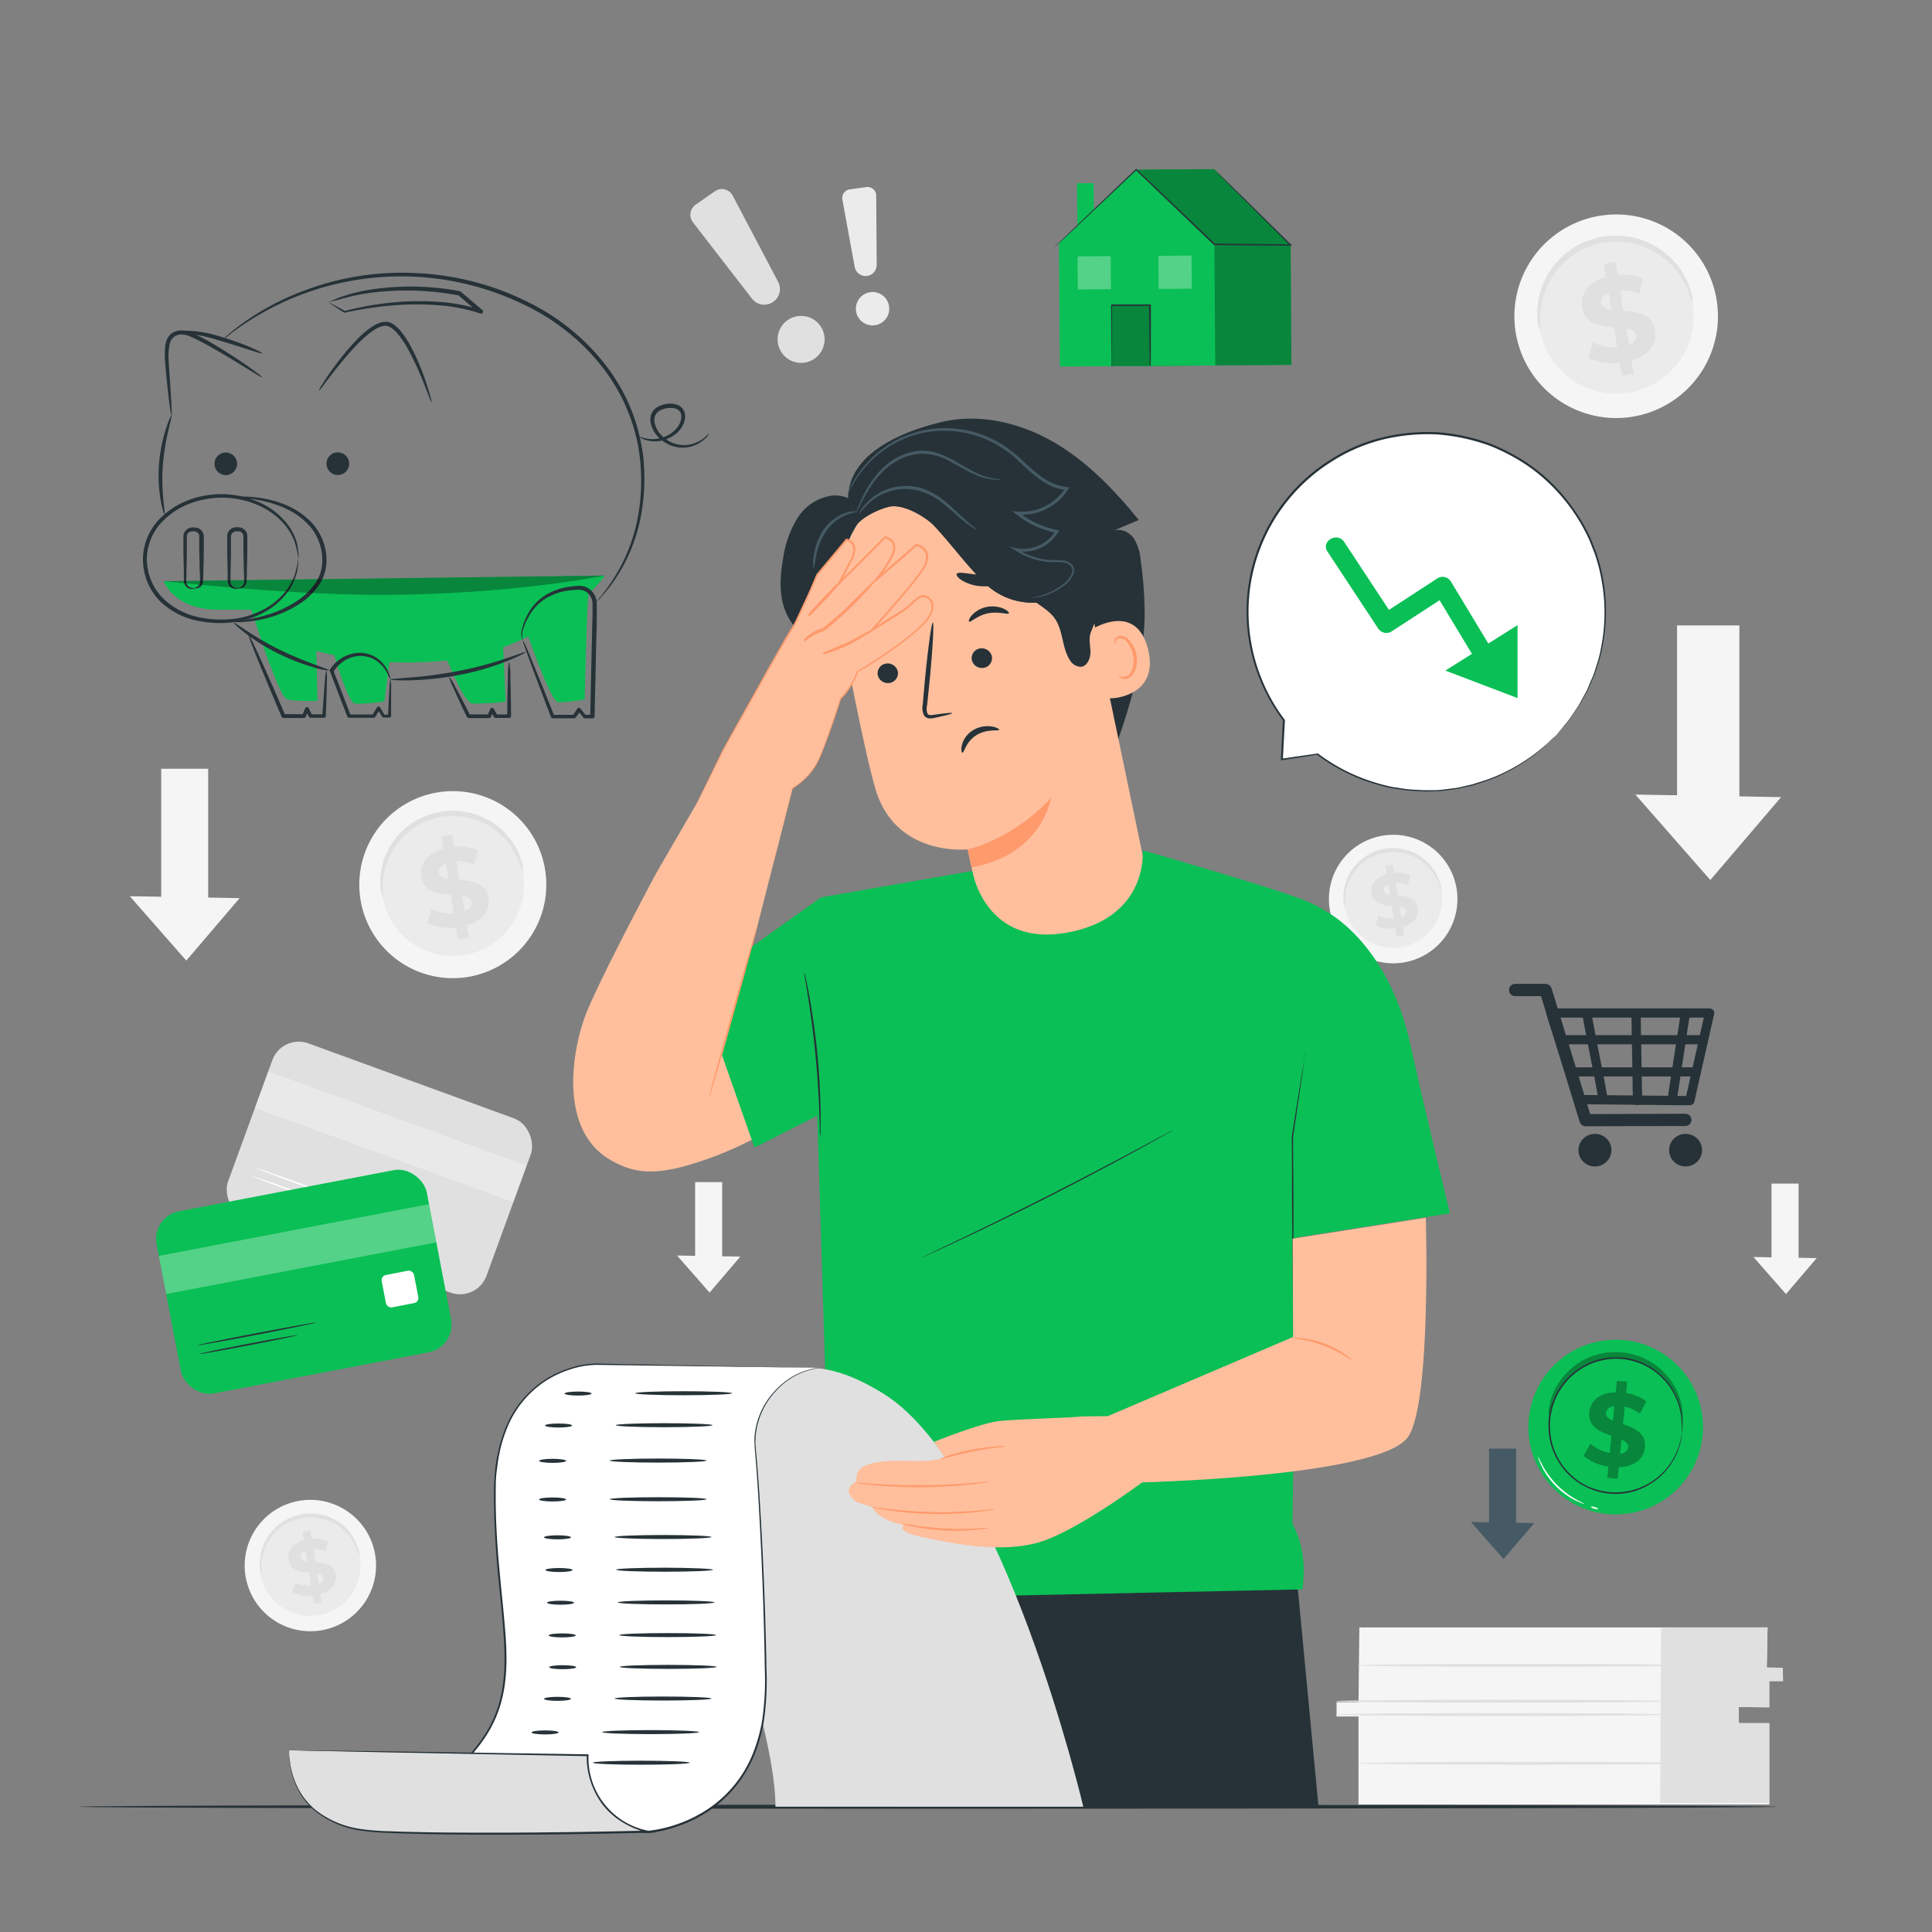
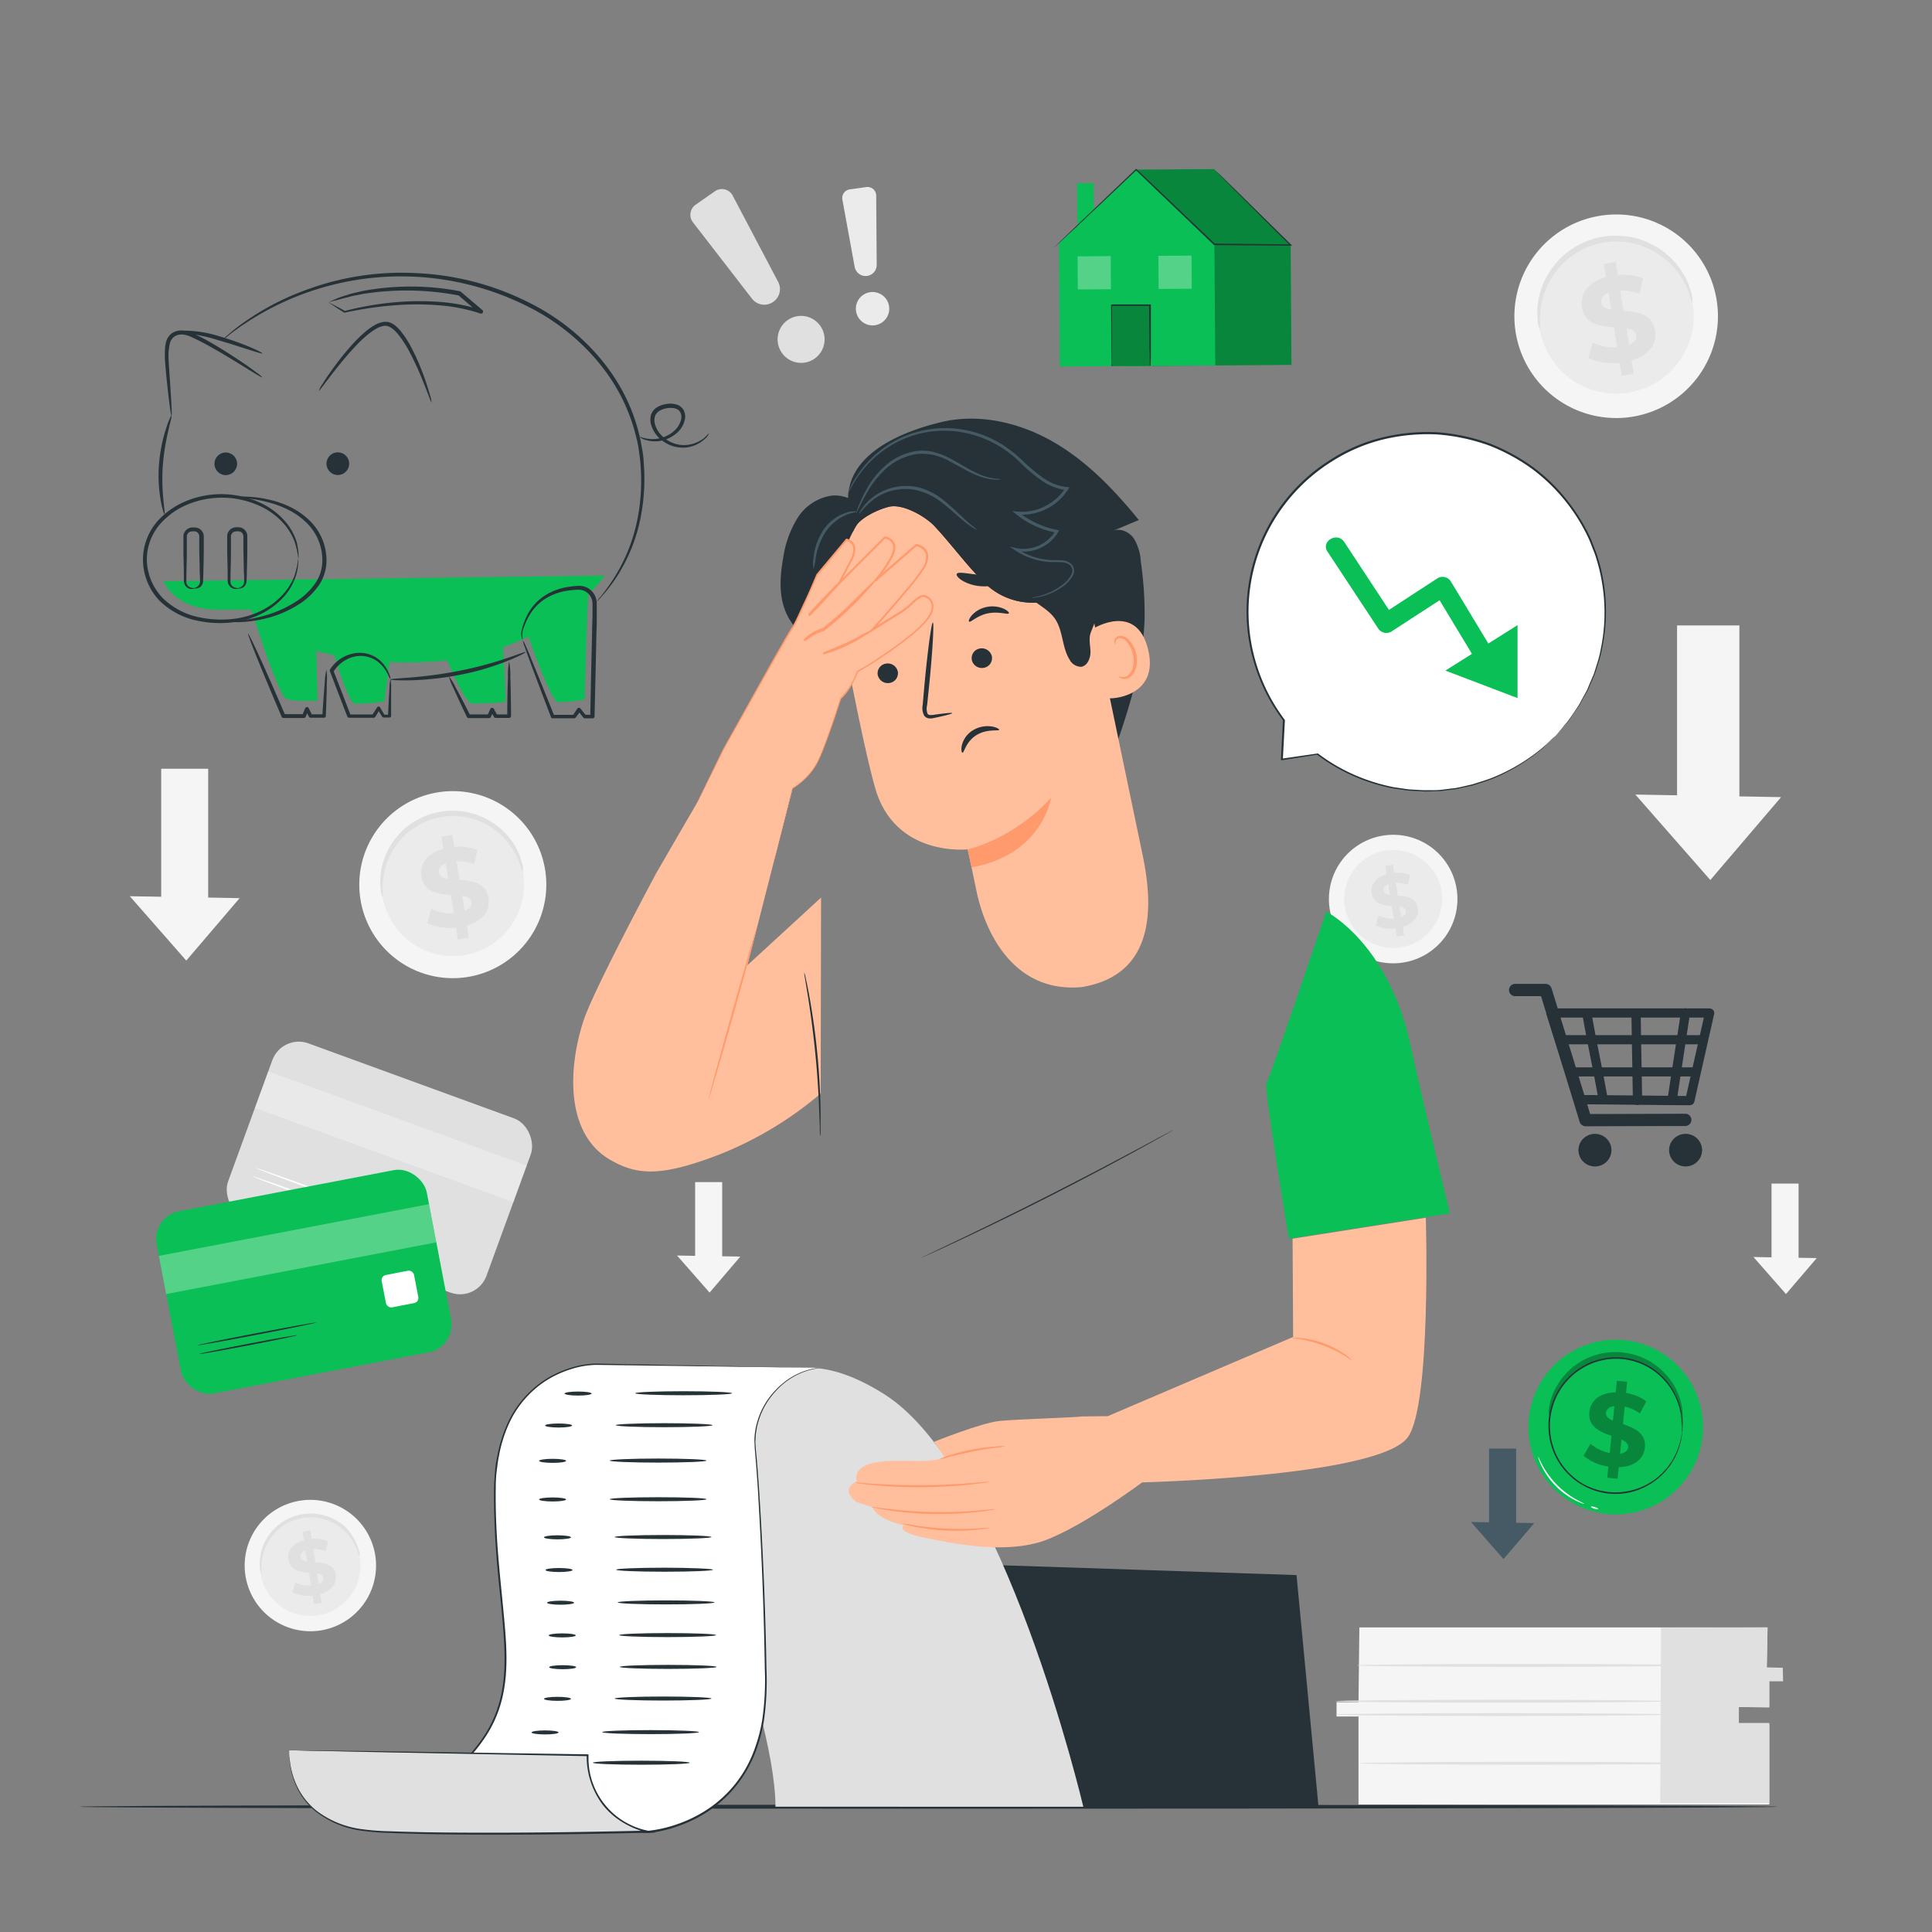
<svg xmlns="http://www.w3.org/2000/svg" viewBox="0 0 500 500">
  <rect x="0" y="0" width="500" height="500" fill="#808080" stroke="none" />
  <g id="freepik--background-complete--inject-209">
    <rect x="62.58" y="278.27" width="71.19" height="48" rx="7.28" transform="translate(109.54 -15.34) rotate(20.04)" style="fill:#e0e0e0" />
    <g style="opacity:0.3">
      <rect x="65.53" y="289.16" width="71.19" height="10.06" transform="translate(106.95 -16.84) rotate(20.04)" style="fill:#fff" />
    </g>
    <path d="M89.69,313.3c0,.11-5.52-1.79-12.24-4.24s-12.15-4.53-12.11-4.64,5.52,1.79,12.25,4.24S89.73,313.19,89.69,313.3Z" style="fill:#fff" />
    <path d="M95.61,313c0,.11-6.67-2.21-14.81-5.18s-14.71-5.46-14.67-5.57,6.67,2.21,14.81,5.18S95.65,312.91,95.61,313Z" style="fill:#fff" />
    <path d="M351.8,421.17c0,.62-.22,19.35-.22,19.35H345.9v3.7h5.68V467H457.89V446.28H450v-4.52h7.87V435h3.5V431.9h-4.15l.21-10.73Z" style="fill:#f5f5f5" />
    <polygon points="429.87 421.27 429.66 466.64 457.89 466.64 457.89 445.9 450.02 445.9 450.02 441.76 457.89 441.9 457.89 435.12 461.46 435.12 461.39 431.62 457.24 431.52 457.45 421.17 429.87 421.27" style="fill:#e0e0e0" />
    <path d="M431.67,443.73c0,.21-19.23.38-43,.38s-43-.17-43-.38,19.23-.38,43-.38S431.67,443.52,431.67,443.73Z" style="fill:#e0e0e0" />
    <path d="M431.67,440.27c0,.21-19.23.38-43,.38s-43-.17-43-.38,19.23-.38,43-.38S431.67,440.06,431.67,440.27Z" style="fill:#e0e0e0" />
    <path d="M437.19,431c0,.21-19.24.38-43,.38s-43-.17-43-.38,19.23-.38,43-.38S437.19,430.75,437.19,431Z" style="fill:#e0e0e0" />
    <path d="M437.72,456.34c0,.2-19.24.37-43,.37s-43-.17-43-.37,19.23-.38,43-.38S437.72,456.13,437.72,456.34Z" style="fill:#e0e0e0" />
    <path d="M179.33,57.53,194.6,77.28a4,4,0,0,0,5.26,1h0a4,4,0,0,0,1.51-5.36L189.63,50.64A3.16,3.16,0,0,0,185,49.51L180,53A3.18,3.18,0,0,0,179.33,57.53Z" style="fill:#e0e0e0" />
    <path d="M213.18,86.19a6.08,6.08,0,1,1-7.5-4.21A6.09,6.09,0,0,1,213.18,86.19Z" style="fill:#e0e0e0" />
    <path d="M218,51.62l3.19,17.45a2.89,2.89,0,0,0,3,2.36h0a2.88,2.88,0,0,0,2.7-2.89l-.13-17.91a2.25,2.25,0,0,0-2.55-2.22L220,49A2.26,2.26,0,0,0,218,51.62Z" style="fill:#ebebeb" />
    <path d="M230.05,80.77a4.32,4.32,0,1,1-3.37-5.11A4.33,4.33,0,0,1,230.05,80.77Z" style="fill:#ebebeb" />
    <path d="M444.32,78a26.34,26.34,0,1,1-29.84-22.22A26.3,26.3,0,0,1,444.32,78Z" style="fill:#f5f5f5" />
    <path d="M438.12,78.87a20.07,20.07,0,1,1-22.74-16.93A20,20,0,0,1,438.12,78.87Z" style="fill:#ebebeb" />
    <path d="M438,78.25a12,12,0,0,1-.87-2.32A21.11,21.11,0,0,0,434,70.18,20.79,20.79,0,0,0,430.82,67a20.16,20.16,0,0,0-4.38-2.71,19.38,19.38,0,0,0-2.62-1A19.5,19.5,0,0,0,418,62.5a21.8,21.8,0,0,0-3.09.29,22.21,22.21,0,0,0-3,.78,20.16,20.16,0,0,0-2.76,1.2,19,19,0,0,0-2.46,1.55,17.83,17.83,0,0,0-2.13,1.81,20.06,20.06,0,0,0-3.18,4.05,21.08,21.08,0,0,0-1.85,4.12,21.32,21.32,0,0,0-1,6.49,12,12,0,0,1,0,2.47,5.85,5.85,0,0,1-.58-2.44,18.74,18.74,0,0,1,.56-6.83,20,20,0,0,1,5.07-8.86,18.74,18.74,0,0,1,2.25-2,18.52,18.52,0,0,1,2.63-1.7,20.31,20.31,0,0,1,3-1.32,23,23,0,0,1,3.24-.85A22,22,0,0,1,418,61a20.36,20.36,0,0,1,3.24.21,20,20,0,0,1,3.06.69A19,19,0,0,1,427,63a20.06,20.06,0,0,1,7.81,6.57,18.75,18.75,0,0,1,2.88,6.23A5.91,5.91,0,0,1,438,78.25Z" style="fill:#e0e0e0" />
    <path d="M422.23,93.28l.55,3.45-3.08.49-.54-3.36a14.78,14.78,0,0,1-8.07-1.23l1.09-4a12.57,12.57,0,0,0,6.33,1.23l-.82-5.14c-3.56-.29-7.56-.82-8.27-5.22-.52-3.27,1.4-6.46,6.19-7.79l-.55-3.42,3.08-.5.54,3.36a14.17,14.17,0,0,1,6.56.88l-.94,4a12.82,12.82,0,0,0-5-.85l.84,5.24c3.55.26,7.49.8,8.19,5.14C428.87,88.77,427,91.92,422.23,93.28ZM417,80.15l-.7-4.38c-1.57.63-2.08,1.63-1.91,2.65S415.54,79.93,417,80.15Zm6.49,6.58c-.17-1.08-1.16-1.53-2.56-1.78l.68,4.26C423.06,88.62,423.61,87.71,423.45,86.73Z" style="fill:#e0e0e0" />
    <path d="M377,230.22a16.63,16.63,0,1,1-18.84-14A16.61,16.61,0,0,1,377,230.22Z" style="fill:#f5f5f5" />
    <path d="M373.08,230.79a12.67,12.67,0,1,1-14.35-10.68A12.64,12.64,0,0,1,373.08,230.79Z" style="fill:#ebebeb" />
-     <path d="M373,230.4a8.07,8.07,0,0,1-.55-1.46,13.26,13.26,0,0,0-2-3.63,13.11,13.11,0,0,0-2-2,12.84,12.84,0,0,0-2.77-1.71,10.78,10.78,0,0,0-1.65-.61,12.46,12.46,0,0,0-3.69-.49,12.51,12.51,0,0,0-3.84.68,12.36,12.36,0,0,0-1.74.76A12.32,12.32,0,0,0,351.9,224a12.09,12.09,0,0,0-2,2.56,13.08,13.08,0,0,0-1.17,2.6,13.47,13.47,0,0,0-.63,4.1,8.3,8.3,0,0,1,0,1.56,3.65,3.65,0,0,1-.37-1.54,11.73,11.73,0,0,1,.35-4.31,12.61,12.61,0,0,1,1.13-2.81,13.16,13.16,0,0,1,2.07-2.79,13,13,0,0,1,3.08-2.32,12.08,12.08,0,0,1,1.87-.83,13.9,13.9,0,0,1,2-.54,15.21,15.21,0,0,1,2.1-.2,13.84,13.84,0,0,1,2,.14,13.52,13.52,0,0,1,1.93.43,14.29,14.29,0,0,1,1.76.69,13.33,13.33,0,0,1,2.91,1.91,12.9,12.9,0,0,1,2,2.24,11.59,11.59,0,0,1,1.81,3.93A3.62,3.62,0,0,1,373,230.4Z" style="fill:#e0e0e0" />
    <path d="M363.05,239.89l.35,2.18-1.95.31-.33-2.12a9.43,9.43,0,0,1-5.1-.78l.69-2.55a8,8,0,0,0,4,.78l-.52-3.25c-2.25-.18-4.77-.51-5.22-3.3-.33-2.06.88-4.07,3.9-4.91l-.34-2.16,1.94-.31.34,2.12a8.87,8.87,0,0,1,4.14.55l-.59,2.55a8.14,8.14,0,0,0-3.14-.53l.53,3.3c2.24.16,4.73.5,5.17,3.25C367.24,237,366.05,239,363.05,239.89Zm-3.32-8.29-.44-2.76c-1,.39-1.32,1-1.21,1.67S358.83,231.46,359.73,231.6Zm4.1,4.15c-.11-.68-.74-1-1.62-1.12l.43,2.69C363.58,237,363.93,236.37,363.83,235.75Z" style="fill:#e0e0e0" />
    <path d="M141.13,225.45A24.2,24.2,0,1,1,113.71,205,24.17,24.17,0,0,1,141.13,225.45Z" style="fill:#f5f5f5" />
    <path d="M135.43,226.28a18.44,18.44,0,1,1-20.9-15.56A18.42,18.42,0,0,1,135.43,226.28Z" style="fill:#ebebeb" />
    <path d="M135.34,225.7a11.26,11.26,0,0,1-.8-2.12,19.18,19.18,0,0,0-2.92-5.29,18.63,18.63,0,0,0-2.89-3,18.29,18.29,0,0,0-4-2.49,15.71,15.71,0,0,0-2.41-.89,18,18,0,0,0-2.61-.56,19.31,19.31,0,0,0-2.76-.16,18.33,18.33,0,0,0-2.83.28,18.78,18.78,0,0,0-2.75.71,18,18,0,0,0-2.54,1.1,18.37,18.37,0,0,0-2.26,1.42,18.7,18.7,0,0,0-2,1.66,18.12,18.12,0,0,0-2.92,3.73,18.82,18.82,0,0,0-1.7,3.78,19.37,19.37,0,0,0-.92,6,11,11,0,0,1,0,2.27,5.33,5.33,0,0,1-.53-2.24,17.09,17.09,0,0,1,.51-6.28,18.52,18.52,0,0,1,1.64-4.08,18.91,18.91,0,0,1,3-4.06,17.27,17.27,0,0,1,2.06-1.82,16.69,16.69,0,0,1,2.42-1.56,19,19,0,0,1,2.72-1.21,19.45,19.45,0,0,1,3-.78,19.79,19.79,0,0,1,3.05-.29,19.55,19.55,0,0,1,3,.19,18.11,18.11,0,0,1,2.8.64,17.57,17.57,0,0,1,2.57,1,18.45,18.45,0,0,1,7.18,6,17.16,17.16,0,0,1,2.64,5.72A5.11,5.11,0,0,1,135.34,225.7Z" style="fill:#e0e0e0" />
    <path d="M120.83,239.51l.51,3.18-2.84.45-.49-3.09a13.7,13.7,0,0,1-7.42-1.13l1-3.71a11.57,11.57,0,0,0,5.82,1.13l-.76-4.73c-3.27-.26-7-.74-7.6-4.79-.48-3,1.29-5.93,5.68-7.16l-.5-3.14,2.83-.46.5,3.09a13,13,0,0,1,6,.81l-.85,3.71a11.71,11.71,0,0,0-4.57-.78l.77,4.81c3.26.24,6.88.73,7.52,4.72C126.93,235.37,125.19,238.26,120.83,239.51ZM116,227.45l-.64-4c-1.45.58-1.91,1.49-1.76,2.43S114.68,227.25,116,227.45Zm6,6c-.16-1-1.07-1.39-2.36-1.62l.63,3.91C121.6,235.24,122.1,234.4,122,233.49Z" style="fill:#e0e0e0" />
    <path d="M97.14,402.68a17,17,0,1,1-19.26-14.34A17,17,0,0,1,97.14,402.68Z" style="fill:#f5f5f5" />
    <path d="M93.14,403.26a13,13,0,1,1-14.68-10.93A12.94,12.94,0,0,1,93.14,403.26Z" style="fill:#ebebeb" />
    <path d="M93.08,402.86a7.33,7.33,0,0,1-.57-1.49,13.39,13.39,0,0,0-2.05-3.72,13.18,13.18,0,0,0-2-2.08,13,13,0,0,0-4.52-2.38,12,12,0,0,0-1.84-.39,12.29,12.29,0,0,0-1.93-.11,12.38,12.38,0,0,0-3.93.7,13.46,13.46,0,0,0-1.78.77,12.2,12.2,0,0,0-1.59,1,12.9,12.9,0,0,0-1.37,1.16,13.24,13.24,0,0,0-2,2.62,13.71,13.71,0,0,0-1.2,2.66,14.13,14.13,0,0,0-.64,4.19,7.28,7.28,0,0,1,0,1.6,4,4,0,0,1-.37-1.58,12.1,12.1,0,0,1,.36-4.41,13.58,13.58,0,0,1,1.15-2.86,13.22,13.22,0,0,1,2.12-2.86,13.81,13.81,0,0,1,1.45-1.28,13.44,13.44,0,0,1,3.62-1.94,13.26,13.26,0,0,1,2.08-.55,14.33,14.33,0,0,1,2.15-.2,13.11,13.11,0,0,1,2.09.13,13.78,13.78,0,0,1,2,.45,12.46,12.46,0,0,1,1.8.7,13.35,13.35,0,0,1,3,1.95A13.52,13.52,0,0,1,91,397.23a12,12,0,0,1,1.85,4A4,4,0,0,1,93.08,402.86Z" style="fill:#e0e0e0" />
    <path d="M82.88,412.56l.36,2.23-2,.31-.35-2.16a9.61,9.61,0,0,1-5.21-.8l.71-2.6a8.2,8.2,0,0,0,4.08.79L80,407c-2.29-.19-4.88-.53-5.33-3.37-.34-2.11.9-4.17,4-5l-.36-2.21,2-.32.35,2.17a9.1,9.1,0,0,1,4.23.57l-.6,2.61a8.17,8.17,0,0,0-3.21-.55l.54,3.38c2.29.17,4.84.51,5.29,3.32C87.17,409.65,85.94,411.68,82.88,412.56Zm-3.4-8.48L79,401.26c-1,.41-1.34,1.05-1.24,1.71S78.56,404,79.48,404.08Zm4.19,4.25c-.11-.7-.75-1-1.65-1.14l.44,2.74C83.42,409.55,83.77,409,83.67,408.33Z" style="fill:#e0e0e0" />
    <rect x="41.72" y="198.95" width="12.16" height="36.87" style="fill:#f5f5f5" />
    <polygon points="33.59 231.94 48.21 248.6 62.01 232.44 33.59 231.94" style="fill:#f5f5f5" />
    <rect x="434.02" y="161.86" width="16.13" height="48.92" style="fill:#f5f5f5" />
    <polygon points="423.23 205.63 442.63 227.75 460.94 206.3 423.23 205.63" style="fill:#f5f5f5" />
    <rect x="458.47" y="306.31" width="7" height="21.23" style="fill:#f5f5f5" />
    <polygon points="453.79 325.31 462.21 334.9 470.16 325.6 453.79 325.31" style="fill:#f5f5f5" />
    <rect x="179.9" y="305.93" width="7" height="21.23" style="fill:#f5f5f5" />
    <polygon points="175.22 324.93 183.64 334.52 191.59 325.21 175.22 324.93" style="fill:#f5f5f5" />
  </g>
  <g id="freepik--Table--inject-209">
    <path d="M460.07,467.58c0,.29-98.43.52-219.82.52s-219.84-.23-219.84-.52,98.41-.52,219.84-.52S460.07,467.29,460.07,467.58Z" style="fill:#263238" />
  </g>
  <g id="freepik--Coin--inject-209">
    <path d="M440.6,371.81a22.6,22.6,0,1,1-19.93-24.94A22.58,22.58,0,0,1,440.6,371.81Z" style="fill:#0ABF55" />
    <g style="opacity:0.3">
      <path d="M418.93,379.7l-.3,3-2.66-.26.28-2.91a12.75,12.75,0,0,1-6.43-2.78l1.79-3.11a10.94,10.94,0,0,0,5,2.4l.43-4.45c-2.89-1-6.1-2.33-5.72-6.14.28-2.82,2.57-5.05,6.83-5.11l.29-3,2.66.26-.28,2.9a12.17,12.17,0,0,1,5.25,2.16l-1.66,3.15a10.84,10.84,0,0,0-3.94-1.79l-.44,4.54c2.89,1,6,2.28,5.67,6C425.42,377.41,423.16,379.61,418.93,379.7Zm-1.51-12,.37-3.79c-1.45.18-2.08.9-2.17,1.78S416.28,367.17,417.42,367.66Zm3.95,6.87c.09-.93-.63-1.51-1.74-2l-.36,3.68C420.63,376,421.29,375.38,421.37,374.53Z" />
    </g>
    <g style="opacity:0.3">
      <path d="M435.31,369.27a10.86,10.86,0,0,1-.22-2.11,17.78,17.78,0,0,0-3.29-8.84,17.91,17.91,0,0,0-3.05-3.2,16.29,16.29,0,0,0-2-1.37,15,15,0,0,0-2.23-1.12,16.33,16.33,0,0,0-2.45-.8,19,19,0,0,0-2.63-.43,19.68,19.68,0,0,0-2.66,0,16.55,16.55,0,0,0-4.93,1.14,15.25,15.25,0,0,0-2.15,1,17,17,0,0,0-6,5.68,18,18,0,0,0-2.24,5.18,11,11,0,0,1-.56,2,5,5,0,0,1,0-2.15,16.14,16.14,0,0,1,2-5.55,17.19,17.19,0,0,1,2.45-3.29,17.55,17.55,0,0,1,3.69-3,16.49,16.49,0,0,1,2.3-1.16,17.29,17.29,0,0,1,2.55-.83,17.73,17.73,0,0,1,2.75-.45,19.64,19.64,0,0,1,2.87,0,20.36,20.36,0,0,1,2.83.46,18.6,18.6,0,0,1,2.64.89,16.68,16.68,0,0,1,2.38,1.23,17.84,17.84,0,0,1,5.25,5,17.45,17.45,0,0,1,1.89,3.65,15.91,15.91,0,0,1,1,5.79A5,5,0,0,1,435.31,369.27Z" />
    </g>
    <path d="M435.29,370.88a1,1,0,0,1,0-.28c0-.21,0-.48,0-.83a9.76,9.76,0,0,0,0-1.33,14.5,14.5,0,0,0-.16-1.82,17.09,17.09,0,0,0-1.37-4.79,17.3,17.3,0,0,0-3.76-5.38,16.79,16.79,0,0,0-15.84-4.29,16.49,16.49,0,0,0-2.32.75,18,18,0,0,0-2.23,1.13,16.26,16.26,0,0,0-4,3.27,17.09,17.09,0,0,0-2.93,4.45,18.88,18.88,0,0,0-1.46,5.28,18.64,18.64,0,0,0,.25,5.49,17.2,17.2,0,0,0,1.85,5,16.42,16.42,0,0,0,3.15,4.06,18.19,18.19,0,0,0,1.92,1.61,19.68,19.68,0,0,0,2.1,1.25A17.2,17.2,0,0,0,434.21,375a12.77,12.77,0,0,0,.56-1.74,8.94,8.94,0,0,0,.3-1.3c.06-.34.12-.61.15-.81a1.24,1.24,0,0,1,.07-.28,1.18,1.18,0,0,1,0,.28c0,.21-.07.48-.11.82a9.79,9.79,0,0,1-.26,1.32,14.61,14.61,0,0,1-.53,1.77,16.87,16.87,0,0,1-2.36,4.45,17.39,17.39,0,0,1-4.9,4.52,17,17,0,0,1-16.74.75,18.09,18.09,0,0,1-2.15-1.27,17,17,0,0,1-2-1.64,16.74,16.74,0,0,1-3.24-4.15,17.72,17.72,0,0,1-1.91-5.12,19.47,19.47,0,0,1-.25-5.61,19,19,0,0,1,1.5-5.42,17.25,17.25,0,0,1,3-4.56,16.57,16.57,0,0,1,4.08-3.33,17.46,17.46,0,0,1,2.28-1.16,19.46,19.46,0,0,1,2.39-.76,17,17,0,0,1,16.15,4.46,17.49,17.49,0,0,1,3.76,5.5,16.71,16.71,0,0,1,1.31,4.87,11.19,11.19,0,0,1,.12,1.83,8,8,0,0,1,0,1.35c0,.34,0,.61-.07.82A1.18,1.18,0,0,1,435.29,370.88Z" style="fill:#263238" />
    <path d="M410,389.19a2.05,2.05,0,0,1-.67-.19,13.79,13.79,0,0,1-1.74-.76,19.44,19.44,0,0,1-5-3.7,19.83,19.83,0,0,1-3.62-5.1,14.32,14.32,0,0,1-.73-1.75,2,2,0,0,1-.17-.68c.07,0,.42.9,1.17,2.29a22.4,22.4,0,0,0,3.66,4.93,22.14,22.14,0,0,0,4.87,3.74C409.13,388.75,410.05,389.12,410,389.19Z" style="fill:#fff" />
    <path d="M413.6,390.53c0,.11-.49.07-1-.09s-.92-.38-.88-.5.49-.07,1,.09S413.64,390.41,413.6,390.53Z" style="fill:#fff" />
    <rect x="385.37" y="374.9" width="7" height="21.23" style="fill:#455a64" />
    <polygon points="380.69 393.89 389.11 403.49 397.06 394.18 380.69 393.89" style="fill:#455a64" />
  </g>
  <g id="freepik--buy-icon--inject-209">
    <path d="M392,257.8H400l-1.54-1.16q1.75,5.7,3.5,11.4,2.79,9,5.57,18.1c.42,1.39.85,2.78,1.28,4.18a1.64,1.64,0,0,0,1.54,1.16l22.68-.07h3.24a1.59,1.59,0,0,0,0-3.17l-22.67.07h-3.25l1.54,1.16q-1.75-5.7-3.5-11.4-2.79-9.06-5.56-18.1l-1.29-4.18a1.63,1.63,0,0,0-1.54-1.16H392a1.59,1.59,0,0,0,0,3.17Z" style="fill:#263238" />
    <path d="M441.3,261.82q-2.24,9.93-4.48,19.85c-.21.95-.43,1.9-.64,2.85l1.16-.87-9.71-.1-15.57-.15-3.56,0,1.16.87q-3.12-9.83-6.25-19.65l-.88-2.77-1.16,1.5h41.09a1.19,1.19,0,0,0,0-2.37H401.37a1.2,1.2,0,0,0-1.15,1.5l6.24,19.65c.3.92.59,1.85.88,2.77a1.23,1.23,0,0,0,1.16.87l9.71.09,15.57.16,3.56,0a1.2,1.2,0,0,0,1.15-.87q2.24-9.93,4.48-19.85c.22-.95.43-1.9.64-2.85C444,261,441.64,260.33,441.3,261.82Z" style="fill:#263238" />
    <path d="M409.55,262.83c1.26,7.24,2.86,14.42,4.13,21.65.26,1.5,2.57.87,2.31-.63-1.26-7.23-2.87-14.41-4.13-21.65-.26-1.5-2.57-.86-2.31.63Z" style="fill:#263238" />
    <path d="M422.21,262.52c.12,7.42.26,14.84.38,22.26a1.2,1.2,0,0,0,2.4,0c-.12-7.42-.26-14.84-.38-22.26a1.2,1.2,0,0,0-2.4,0Z" style="fill:#263238" />
    <path d="M433.91,285.05q1.51-9.89,3-19.77c.15-.94.29-1.89.44-2.83a1.22,1.22,0,0,0-.84-1.46,1.21,1.21,0,0,0-1.47.83q-1.53,9.89-3.05,19.77c-.14,1-.29,1.89-.43,2.83a1.2,1.2,0,0,0,2.31.63Z" style="fill:#263238" />
    <path d="M404,270.26h36.27a1.19,1.19,0,0,0,0-2.37H404a1.19,1.19,0,0,0,0,2.37Z" style="fill:#263238" />
    <path d="M407.39,278.59h31.42a1.19,1.19,0,0,0,0-2.37H407.39a1.19,1.19,0,0,0,0,2.37Z" style="fill:#263238" />
    <ellipse cx="436.23" cy="297.66" rx="4.27" ry="4.22" style="fill:#263238" />
    <ellipse cx="412.77" cy="297.66" rx="4.27" ry="4.22" style="fill:#263238" />
  </g>
  <g id="freepik--speech-bubble--inject-209">
    <path d="M402.9,190.09a46.32,46.32,0,1,0-70.62-3.66l-.52,10.16,9.22-1.43A46.32,46.32,0,0,0,402.9,190.09Z" style="fill:#fff" />
    <path d="M402.9,190.09s-1.15,1.23-3.46,3.4a47.84,47.84,0,0,1-11.58,7.37,39.37,39.37,0,0,1-4.39,1.68l-2.41.76-2.58.56-1.33.3c-.45.09-.92.12-1.38.19l-2.84.36c-1,.06-2,.07-3,.11-.51,0-1,.05-1.53,0l-1.55-.08-1.57-.09a10.69,10.69,0,0,1-1.59-.15l-3.25-.47a49.25,49.25,0,0,1-6.61-1.79,47.47,47.47,0,0,1-13-6.94l.17,0-9.23,1.44-.27,0v-.28c.16-3.18.34-6.63.52-10.16l.05.16A47,47,0,0,1,322.61,159a46.38,46.38,0,0,1,10.23-29.82,45.9,45.9,0,0,1,11.39-10.14,44.32,44.32,0,0,1,13.61-5.85,49.32,49.32,0,0,1,14.24-1.32,50.76,50.76,0,0,1,13.42,2.88,48.39,48.39,0,0,1,6,2.81,45,45,0,0,1,14.22,12.1,48.05,48.05,0,0,1,6,9.83l1,2.56a22.26,22.26,0,0,1,.87,2.53,39.87,39.87,0,0,1,1.23,5,46.64,46.64,0,0,1-.18,18.13,28.07,28.07,0,0,1-.95,3.77c-.4,1.18-.69,2.35-1.14,3.41s-.89,2.07-1.3,3a9.83,9.83,0,0,1-.68,1.38l-.71,1.27c-.47.82-.86,1.63-1.33,2.32s-.92,1.33-1.34,1.93L406,186.55l-1.09,1.27-1.48,1.7c-.34.39-.52.57-.52.57l.48-.6,1.44-1.74,1.07-1.27c.34-.51.72-1.06,1.13-1.66s.84-1.25,1.31-1.93.84-1.51,1.3-2.33l.7-1.27a8.67,8.67,0,0,0,.66-1.37c.41-1,.84-2,1.28-3s.72-2.22,1.12-3.4a29.63,29.63,0,0,0,.92-3.74,46.54,46.54,0,0,0,.1-18,42.84,42.84,0,0,0-1.23-5,20.76,20.76,0,0,0-.88-2.51c-.33-.84-.65-1.69-1-2.54a47.45,47.45,0,0,0-14.64-18.25,46.49,46.49,0,0,0-5.39-3.43,49.68,49.68,0,0,0-5.95-2.77,51,51,0,0,0-13.28-2.84A49.36,49.36,0,0,0,358,113.72a44.38,44.38,0,0,0-13.45,5.79A45.88,45.88,0,0,0,323.12,159a46.58,46.58,0,0,0,9.35,27.26l.06.07v.09c-.18,3.52-.37,7-.53,10.15l-.27-.23L341,195l.09,0,.08.06A46.75,46.75,0,0,0,354,201.9a48.53,48.53,0,0,0,6.55,1.8l3.22.48a11.9,11.9,0,0,0,1.58.15l1.56.09,1.54.09c.51,0,1,0,1.51,0,1,0,2,0,2.95-.1l2.82-.35c.46-.06.93-.09,1.37-.18l1.33-.29L381,203l2.4-.75a36.67,36.67,0,0,0,4.38-1.64,48.58,48.58,0,0,0,11.59-7.24c1.19-1,2-1.91,2.64-2.46S402.9,190.09,402.9,190.09Z" style="fill:#263238" />
    <path d="M343.58,142.8,355,160.12l1.62,2.46a2.54,2.54,0,0,0,3.42.9L374.63,154l-3.42-.9,10.61,17.57,1.5,2.48c1.66,2.75,6,.24,4.32-2.52Q382.33,161.81,377,153l-1.5-2.48a2.52,2.52,0,0,0-3.42-.9l-14.6,9.51,3.42.9-11.41-17.33-1.62-2.46c-1.77-2.67-6.1-.17-4.32,2.53Z" style="fill:#0ABF55" />
    <polygon points="374.06 173.55 392.74 161.78 392.74 180.66 374.06 173.55" style="fill:#0ABF55" />
  </g>
  <g id="freepik--House--inject-209">
    <polygon points="314.16 43.76 294.04 43.9 294.04 44.04 291.27 94.74 334.23 94.44 334.02 63.43 314.16 43.76" style="fill:#0ABF55" />
    <g style="opacity:0.3">
      <polygon points="314.16 43.76 294.04 43.9 294.04 44.04 291.27 94.74 334.23 94.44 334.02 63.43 314.16 43.76" />
    </g>
    <polygon points="294.04 43.9 274.06 62.86 274.28 94.86 314.51 94.58 314.29 63.26 294.04 43.9" style="fill:#0ABF55" />
    <g style="opacity:0.3">
      <rect x="299.82" y="66.19" width="8.57" height="8.57" transform="translate(-0.48 2.11) rotate(-0.4)" style="fill:#fff" />
    </g>
    <g style="opacity:0.3">
      <rect x="278.9" y="66.33" width="8.57" height="8.57" transform="translate(-0.48 1.96) rotate(-0.4)" style="fill:#fff" />
    </g>
    <rect x="278.78" y="47.42" width="4.29" height="12.72" transform="translate(-0.37 1.95) rotate(-0.4)" style="fill:#0ABF55" />
    <g style="opacity:0.3">
      <rect x="287.59" y="78.98" width="9.97" height="15.75" transform="translate(-0.6 2.03) rotate(-0.4)" />
    </g>
    <path d="M314.16,43.76l.1.08.28.27c.27.25.63.59,1.09,1l4.09,4c3.51,3.46,8.49,8.35,14.41,14.19l.3.28H334l-19.73-.15h-.07l-.06-.05-3.46-3.32c-6.06-5.79-11.78-11.27-16.77-16.06h.23L278.78,58.54l-4.38,4.08-1.16,1.07-.31.27-.1.09s0,0,.09-.11l.28-.29,1.13-1.11,4.31-4.15c3.73-3.57,9-8.62,15.29-14.61l.11-.11.12.11,16.8,16,3.46,3.32-.13-.06,19.73.2-.12.28L319.58,49.27l-4-4.05-1.05-1.08-.27-.28C314.18,43.8,314.15,43.76,314.16,43.76Z" style="fill:#263238" />
    <path d="M297.55,94.69a1.16,1.16,0,0,1,0-.3l0-.88c0-.82,0-1.92-.07-3.28,0-2.85-.06-6.76-.1-11.25l.18.18-5,0h-4.94l.18-.19c0,4.5,0,8.42,0,11.27,0,1.37,0,2.48,0,3.3,0,.35,0,.64,0,.88a.15.15,0,1,1-.06,0c0-.24,0-.53,0-.88,0-.82,0-1.93-.06-3.3,0-2.85-.06-6.77-.11-11.27v-.18h.19l4.94,0h5.15V79c0,4.49,0,8.4,0,11.25,0,1.36,0,2.46-.05,3.28,0,.35,0,.64,0,.88S297.57,94.69,297.55,94.69Z" style="fill:#263238" />
  </g>
  <g id="freepik--piggy-bank--inject-209">
    <path d="M136,162.87c.27.44,6.47,18.79,8.46,18.88a49.85,49.85,0,0,0,6.85-.74s.6-24.67.91-26.3a23.88,23.88,0,0,0,0-5l-13.36,3.15Z" style="fill:#0ABF55" />
    <path d="M115.5,170.78c.53-.08,4.4,11.42,7,11.33s8.34-.2,8.34-.7-.73-15.88-.73-15.88-13.38,1-13.29,1.28A34.39,34.39,0,0,1,115.5,170.78Z" style="fill:#0ABF55" />
    <path d="M86.51,169.34c-.19.17,3.67,12.44,5.19,12.71s7.78-.37,7.78-.64,1.57-12.07,1.57-12.07S91.43,165.12,86.51,169.34Z" style="fill:#0ABF55" />
    <path d="M68.28,167.65s4.25,12.39,5.8,13.19,8.09.53,8.09.53l-.35-13.72-16.6-9.27Z" style="fill:#0ABF55" />
    <path d="M66.34,161.43c.75.9,16.51,11.85,46.23,9.76s44-22.24,44-22.24L42.35,150.4s2.63,7.39,14.17,7.39H65Z" style="fill:#0ABF55" />
    <path d="M84.48,173.33a14.77,14.77,0,0,1,.1,3.31c0,2.1-.12,5.09-.26,8.68a.45.45,0,0,1-.44.43h0l-3.49,0a.5.5,0,0,1-.43-.26h0l-1-1.85.91,0c-.23.58-.49,1.21-.75,1.85a.51.51,0,0,1-.47.32H73.37a.52.52,0,0,1-.48-.31c-2.54-5.94-4.78-11.3-6.35-15.19S64.08,164,64.21,164s1.26,2.26,3,6.08,4.08,9.13,6.63,15.07l-.47-.32h5.31l-.48.32c.27-.64.53-1.27.78-1.85h0a.5.5,0,0,1,.65-.27.55.55,0,0,1,.26.24l.93,1.86-.44-.27,3.49,0-.45.43c.23-3.59.45-6.58.63-8.67A16.47,16.47,0,0,1,84.48,173.33Z" style="fill:#263238" />
    <path d="M131.76,171.19a18.31,18.31,0,0,1,.32,4c.09,2.51.15,6,.18,10.11a.49.49,0,0,1-.49.5h0l-3.48,0a.53.53,0,0,1-.46-.27c-.23-.42-.48-.87-.74-1.32l-.2-.37.93,0-.77,1.69a.51.51,0,0,1-.47.31l-5.31,0h0a.48.48,0,0,1-.42-.27c-1.47-3-2.68-5.66-3.51-7.52a13.71,13.71,0,0,1-1.17-3,13.05,13.05,0,0,1,1.69,2.75c1,1.79,2.31,4.34,3.85,7.36l-.43-.27,5.31,0-.47.31.76-1.7a.51.51,0,0,1,.68-.26.6.6,0,0,1,.25.22l.2.37.74,1.33-.45-.27,3.48,0-.5.5c0-4.07.09-7.6.18-10.11A18.31,18.31,0,0,1,131.76,171.19Z" style="fill:#263238" />
-     <path d="M60.52,161.18c.2-.26,5.06,3.67,11.91,7s12.86,5,12.77,5.33a14.12,14.12,0,0,1-4-.8A55.16,55.16,0,0,1,72,169.14a52.14,52.14,0,0,1-8.41-5.2C61.55,162.39,60.44,161.28,60.52,161.18Z" style="fill:#263238" />
    <path d="M101.05,175.84c0-.15,2-.25,5.24-.51a112.76,112.76,0,0,0,12.51-1.71,95.27,95.27,0,0,0,12.2-3.23c3.07-1,4.93-1.79,5-1.64s-1.71,1.11-4.75,2.33A68.3,68.3,0,0,1,119,174.65a77.36,77.36,0,0,1-12.67,1.41C103.07,176.14,101.05,176,101.05,175.84Z" style="fill:#263238" />
    <path d="M154.37,155.78a14.05,14.05,0,0,1,1.1-1.41,50.42,50.42,0,0,0,3-4.12,44.73,44.73,0,0,0,6.76-17.33,51.45,51.45,0,0,0,.52-12.88c-.06-1.16-.27-2.32-.42-3.51s-.4-2.39-.73-3.58a44.28,44.28,0,0,0-2.4-7.22c-4-9.61-12-18.64-22.42-24.7a72.91,72.91,0,0,0-76.5,2.79c-.94.59-1.72,1.19-2.42,1.69s-1.27.94-1.72,1.31a11.51,11.51,0,0,1-1.44,1.06A10,10,0,0,1,59,86.65c.44-.39,1-.86,1.67-1.39s1.45-1.15,2.38-1.78a68.2,68.2,0,0,1,16.77-8.67,70.91,70.91,0,0,1,27.65-4.14,71.76,71.76,0,0,1,32.84,9.47c10.6,6.16,18.7,15.38,22.78,25.22a46,46,0,0,1,2.4,7.38c.33,1.22.49,2.45.72,3.65s.35,2.4.4,3.58a51.8,51.8,0,0,1-.65,13.08,43.89,43.89,0,0,1-7.15,17.43,42,42,0,0,1-3.2,4A10.1,10.1,0,0,1,154.37,155.78Z" style="fill:#263238" />
    <path d="M44.39,107.58c.3.09-1.67,5.59-2.23,12.65s.73,12.77.41,12.83c-.13,0-.61-1.36-1-3.69a37.19,37.19,0,0,1-.42-9.22,40.78,40.78,0,0,1,1.76-9.06C43.61,108.84,44.26,107.53,44.39,107.58Z" style="fill:#263238" />
    <path d="M59.76,160.86c0-.22,3.58-.06,9-1.62A29.63,29.63,0,0,0,77.63,155a17.46,17.46,0,0,0,4-4.1,10.45,10.45,0,0,0,1.79-5.69,13.53,13.53,0,0,0-4.68-10.47,18.33,18.33,0,0,0-4.33-2.9l-1.09-.52c-.37-.16-.74-.29-1.09-.43-.71-.29-1.42-.5-2.09-.7-5.45-1.53-9.05-1.32-9-1.55a10.56,10.56,0,0,1,2.49-.11,30.54,30.54,0,0,1,6.73.95,17.78,17.78,0,0,1,2.17.66c.38.13.76.26,1.14.41l1.15.52a18.44,18.44,0,0,1,4.59,3,14.34,14.34,0,0,1,5.08,11.19,11.36,11.36,0,0,1-2,6.25,18.32,18.32,0,0,1-4.26,4.3A28.68,28.68,0,0,1,69,160a33.16,33.16,0,0,1-6.73,1A10.38,10.38,0,0,1,59.76,160.86Z" style="fill:#263238" />
    <path d="M111.68,104.16c-.14,0-1-2.58-2.71-6.7a70.88,70.88,0,0,0-3.32-7,26.08,26.08,0,0,0-2.5-3.79A9.09,9.09,0,0,0,101.49,85a4.42,4.42,0,0,0-1-.54,4.5,4.5,0,0,0-.49-.14H99.5a5.5,5.5,0,0,0-2.15.76,14.63,14.63,0,0,0-1.95,1.34,33.33,33.33,0,0,0-3.34,3.11c-2,2.13-3.69,4.19-5.08,5.93-2.75,3.5-4.34,5.77-4.46,5.69a6.27,6.27,0,0,1,.91-1.73c.66-1.07,1.65-2.58,3-4.4a67.65,67.65,0,0,1,5-6.14,32.16,32.16,0,0,1,3.4-3.26,15,15,0,0,1,2.08-1.44,6.24,6.24,0,0,1,2.58-.89c.25,0,.5,0,.75,0a6.05,6.05,0,0,1,.73.2,5.41,5.41,0,0,1,1.2.68A9.87,9.87,0,0,1,103.94,86a24.59,24.59,0,0,1,2.55,4,59,59,0,0,1,3.17,7.24c.76,2.11,1.3,3.85,1.63,5.06A6.34,6.34,0,0,1,111.68,104.16Z" style="fill:#263238" />
    <path d="M44.77,86.65c-.06-.05.18-.38.78-.63a7.4,7.4,0,0,1,2.62-.44A30.18,30.18,0,0,1,56.65,87c6.44,1.86,11.33,4.21,11.23,4.46S62.72,89.86,56.37,88a41.82,41.82,0,0,0-8.21-1.72,10.17,10.17,0,0,0-2.49.1C45.09,86.52,44.82,86.69,44.77,86.65Z" style="fill:#263238" />
    <path d="M85.05,78.22s.71-.36,2.38-1.08c.83-.35,1.81-.6,3-1,.58-.19,1.22-.31,1.9-.48s1.38-.35,2.15-.47a68,68,0,0,1,24.52.17.46.46,0,0,1,.21.1h0l5.18,4.4.45.39a.51.51,0,0,1,.06.73.53.53,0,0,1-.56.16A44.93,44.93,0,0,0,113.45,79a72.11,72.11,0,0,0-9.93-.09,93.84,93.84,0,0,0-14.28,2h0a.25.25,0,0,1-.17,0c-1.39-.86-2.41-1.56-3.07-2s-1-.66-.93-.65.45.22,1.18.6,1.77.91,3.07,1.64l-.18,0a79.43,79.43,0,0,1,14.34-2.38,70.2,70.2,0,0,1,10.07,0,45,45,0,0,1,11.14,2.15l-.5.89-.45-.38-5.18-4.42.23.12a71.82,71.82,0,0,0-24.2-.51c-.76.09-1.46.26-2.13.39s-1.32.24-1.89.41c-1.15.32-2.2.55-3,.8C86.08,77.93,85.1,78.21,85.05,78.22Z" style="fill:#263238" />
    <path d="M77.21,144.6a23.57,23.57,0,0,0-.94-4.33,15.16,15.16,0,0,0-2.58-4.45,18.55,18.55,0,0,0-5.28-4.29,23.41,23.41,0,0,0-17.26-1.87,22.8,22.8,0,0,0-4.73,1.92,20,20,0,0,0-4.22,3.22A14.17,14.17,0,0,0,38,144.74a14.66,14.66,0,0,0,4.08,10,18.72,18.72,0,0,0,9,4.91,27.82,27.82,0,0,0,9.46.5,21.78,21.78,0,0,0,7.84-2.51,18.74,18.74,0,0,0,5.28-4.3,15,15,0,0,0,2.58-4.45,23.21,23.21,0,0,0,.94-4.33,4.56,4.56,0,0,1,0,1.17,8.27,8.27,0,0,1-.15,1.41,11,11,0,0,1-.45,1.88,14.94,14.94,0,0,1-2.51,4.69,19.12,19.12,0,0,1-5.37,4.57,22.47,22.47,0,0,1-8.09,2.73,28.17,28.17,0,0,1-9.79-.43,19.5,19.5,0,0,1-9.55-5.13A15.56,15.56,0,0,1,37,144.75a15.16,15.16,0,0,1,4.52-10.67,20.72,20.72,0,0,1,4.46-3.36,23.57,23.57,0,0,1,5-2,24,24,0,0,1,17.87,2.15,19.12,19.12,0,0,1,5.37,4.57,14.94,14.94,0,0,1,2.51,4.69A10.84,10.84,0,0,1,77.1,142a8.07,8.07,0,0,1,.15,1.41A4.51,4.51,0,0,1,77.21,144.6Z" style="fill:#263238" />
    <path d="M50.22,152.23c0-.1.56-.06,1.13-.66a1.71,1.71,0,0,0,.41-1.36c0-.66,0-1.39-.08-2.19,0-1.65-.07-3.58-.11-5.7,0-1.07,0-2.2,0-3.36a1.34,1.34,0,0,0-.49-1.17,1.28,1.28,0,0,0-.59-.27,6.46,6.46,0,0,0-.82,0,1.34,1.34,0,0,0-1.32,1.21c0,.21,0,.57,0,.84,0,1.17,0,2.29,0,3.37,0,2.12-.08,4-.11,5.7,0,.4,0,.78,0,1.15a6.23,6.23,0,0,0,0,1,1.63,1.63,0,0,0,.8,1.13,2.12,2.12,0,0,0,.93.26c.23,0,.36.07.36.11s-.13.07-.36.1a2,2,0,0,1-1.11-.1,2.08,2.08,0,0,1-1.19-1.37,6,6,0,0,1-.09-1.1c0-.37,0-.75,0-1.15,0-1.66-.07-3.58-.11-5.7,0-1.08,0-2.2,0-3.37,0-.31,0-.54,0-.92a2.21,2.21,0,0,1,.36-1.08,2.37,2.37,0,0,1,2-1.09,6.22,6.22,0,0,1,1,.05,2.25,2.25,0,0,1,1.05.48,2.42,2.42,0,0,1,.68.91,2.49,2.49,0,0,1,.18,1.07c0,1.16,0,2.29,0,3.36,0,2.12-.08,4.05-.11,5.7,0,.8-.05,1.53-.08,2.19a2.08,2.08,0,0,1-.71,1.65C50.81,152.5,50.19,152.26,50.22,152.23Z" style="fill:#263238" />
    <path d="M61.64,152.23c0-.1.56-.06,1.13-.66a1.71,1.71,0,0,0,.41-1.36c0-.66,0-1.39-.08-2.19,0-1.65-.07-3.58-.11-5.7,0-1.07,0-2.2,0-3.36a1.36,1.36,0,0,0-.49-1.17,1.18,1.18,0,0,0-.59-.27,6.55,6.55,0,0,0-.83,0,1.34,1.34,0,0,0-1.31,1.21c0,.21,0,.57,0,.84,0,1.17,0,2.29,0,3.37,0,2.12-.08,4-.11,5.7,0,.4,0,.78,0,1.15a6.23,6.23,0,0,0,0,1,1.63,1.63,0,0,0,.8,1.13,2.12,2.12,0,0,0,.92.26c.24,0,.37.07.37.11s-.13.07-.37.1a2,2,0,0,1-1.1-.1A2.06,2.06,0,0,1,59,150.86a5.26,5.26,0,0,1-.09-1.1c0-.37,0-.75,0-1.15,0-1.66-.07-3.58-.11-5.7,0-1.08,0-2.2,0-3.37,0-.31,0-.54,0-.92a2.21,2.21,0,0,1,.36-1.08,2.36,2.36,0,0,1,2-1.09,6.34,6.34,0,0,1,1,.05,2.25,2.25,0,0,1,1,.48,2.42,2.42,0,0,1,.68.91A2.65,2.65,0,0,1,64,139c0,1.16,0,2.29,0,3.36,0,2.12-.08,4.05-.11,5.7,0,.8-.05,1.53-.08,2.19a2.11,2.11,0,0,1-.71,1.65C62.23,152.5,61.61,152.26,61.64,152.23Z" style="fill:#263238" />
    <path d="M44.39,107.58c-.14,0-.53-2.64-1-7-.23-2.15-.51-4.71-.71-7.58-.05-.75,0-1.47,0-2.25A9.6,9.6,0,0,1,43,88.42a4,4,0,0,1,1.51-2.2,4.47,4.47,0,0,1,2.62-.7,7,7,0,0,1,2.55.66c.76.31,1.49.66,2.18,1,1.41.72,2.71,1.47,3.95,2.21,2.47,1.47,4.63,2.88,6.43,4.08s3.23,2.22,4.21,3a6.59,6.59,0,0,1,1.45,1.21c-.09.13-2.36-1.29-6-3.54-1.85-1.12-4-2.46-6.52-3.87-1.24-.71-2.55-1.44-3.93-2.13-.68-.34-1.39-.68-2.11-1a6.17,6.17,0,0,0-2.15-.58,3.47,3.47,0,0,0-2,.51A3,3,0,0,0,44,88.71,14.76,14.76,0,0,0,43.63,93c.15,2.83.35,5.41.49,7.57C44.4,104.89,44.53,107.56,44.39,107.58Z" style="fill:#263238" />
    <path d="M135.32,165.67a1.9,1.9,0,0,1-.34-.88,4.16,4.16,0,0,1-.06-1.16,9.88,9.88,0,0,1,.37-1.53,16.53,16.53,0,0,1,1.72-3.9,12.94,12.94,0,0,1,4-4.07,15.54,15.54,0,0,1,6.49-2.3,16.39,16.39,0,0,1,1.88-.19,4.62,4.62,0,0,1,2.06.23,4.52,4.52,0,0,1,2.86,3.19,4.87,4.87,0,0,1,.14,1.14c0,.35,0,.7,0,1.05,0,.7,0,1.41,0,2.12,0,1.44,0,2.9-.08,4.39-.07,3-.13,6.06-.2,9.21-.1,4.32-.2,8.5-.29,12.45a.51.51,0,0,1-.5.49h-2a.51.51,0,0,1-.39-.19l-1.43-1.83.78,0L149,185.68h0a.48.48,0,0,1-.39.21l-5.6,0h0a.44.44,0,0,1-.41-.28c-2.28-6-4.15-10.92-5.43-14.4-.64-1.74-1.13-3.1-1.45-4a6.94,6.94,0,0,1-.43-1.46A6.61,6.61,0,0,1,136,167c.4.91,1,2.25,1.67,4,1.42,3.42,3.41,8.33,5.78,14.26L143,185l5.6,0-.39.21,1.21-1.83a.49.49,0,0,1,.67-.14l.11.11,1.45,1.82-.39-.19h2l-.5.49c.08-4,.16-8.13.25-12.45.08-3.16.15-6.24.22-9.22,0-1.48.07-2.95.11-4.38l0-2.12,0-1a4,4,0,0,0-.1-.91,3.59,3.59,0,0,0-2.24-2.55,3.72,3.72,0,0,0-1.7-.2,17.86,17.86,0,0,0-1.82.15,15.26,15.26,0,0,0-6.21,2.07,12.68,12.68,0,0,0-3.87,3.76,17.33,17.33,0,0,0-1.83,3.72A5.22,5.22,0,0,0,135.32,165.67Z" style="fill:#263238" />
    <path d="M101.05,175.84a10.29,10.29,0,0,1-.66-1.33,9.77,9.77,0,0,0-2.48-3.16,7.5,7.5,0,0,0-5.64-1.53,8.61,8.61,0,0,0-6,4.1l0-.42c.85,2.19,1.76,4.56,2.71,7,.62,1.62,1.23,3.2,1.81,4.73l-.48-.33,6.37,0-.4.22,1.32-2.07h0a.45.45,0,0,1,.62-.14.43.43,0,0,1,.14.16l1.23,2.1-.36-.21,1.58,0-.39.38c.12-2.93.25-5.31.36-7a12.07,12.07,0,0,1,.28-2.59,11.08,11.08,0,0,1,.16,2.56c0,1.66,0,4.06,0,7a.39.39,0,0,1-.38.38h0l-1.58,0a.43.43,0,0,1-.35-.19h0c-.4-.66-.83-1.35-1.28-2.07h.77l-1.28,2.1a.51.51,0,0,1-.39.23h0l-6.37,0a.5.5,0,0,1-.47-.32q-.9-2.29-1.83-4.73c-.93-2.45-1.84-4.81-2.68-7v0a.47.47,0,0,1,0-.4A9.39,9.39,0,0,1,92.17,169a8,8,0,0,1,6.15,1.9,9.07,9.07,0,0,1,2.38,3.5A3.15,3.15,0,0,1,101.05,175.84Z" style="fill:#263238" />
    <circle cx="58.43" cy="120.03" r="2.93" style="fill:#263238" />
    <path d="M90.36,120a2.93,2.93,0,1,1-2.93-2.93A2.93,2.93,0,0,1,90.36,120Z" style="fill:#263238" />
-     <path d="M42.35,150.4c.62,0,31.19,3.54,56,3.55,33.67,0,58.26-5,58.26-5Z" style="opacity:0.3" />
    <path d="M183.48,112.18a3.48,3.48,0,0,1-1.1,1.44,8.55,8.55,0,0,1-4.47,2.15,8.72,8.72,0,0,1-7-2.14,7.82,7.82,0,0,1-2.42-3.77,4.66,4.66,0,0,1,0-2.51,3.71,3.71,0,0,1,1.64-2,6.51,6.51,0,0,1,2.38-.8,5.81,5.81,0,0,1,2.45.11,3.1,3.1,0,0,1,2,1.55,3.64,3.64,0,0,1,.28,2.34,6.25,6.25,0,0,1-2.08,3.51,8.58,8.58,0,0,1-3,1.72,8.27,8.27,0,0,1-5,.1,3.67,3.67,0,0,1-1.62-.82c0-.08.62.21,1.72.43a8.6,8.6,0,0,0,4.61-.4,8.2,8.2,0,0,0,2.7-1.67,5.52,5.52,0,0,0,1.72-3,2.78,2.78,0,0,0-.22-1.72,2.12,2.12,0,0,0-1.37-1,5.71,5.71,0,0,0-4,.6,2.69,2.69,0,0,0-1.21,1.48,3.65,3.65,0,0,0,0,1.94,6.76,6.76,0,0,0,2.07,3.31,8.09,8.09,0,0,0,6.28,2.12,8.86,8.86,0,0,0,4.31-1.73C183,112.64,183.41,112.13,183.48,112.18Z" style="fill:#263238" />
  </g>
  <g id="freepik--credit-card--inject-209">
    <rect x="43.04" y="307.72" width="71.19" height="48" rx="7.28" transform="translate(-60.98 20.71) rotate(-10.84)" style="fill:#0ABF55" />
    <g style="opacity:0.3">
      <rect x="41.42" y="318.24" width="71.19" height="10.06" transform="translate(-59.42 20.25) rotate(-10.84)" style="fill:#fff" />
    </g>
    <path d="M77,345.54c0,.11-5.66,1.29-12.69,2.64s-12.75,2.35-12.77,2.23,5.66-1.29,12.69-2.64S77,345.42,77,345.54Z" style="fill:#263238" />
    <path d="M81.94,342.25c0,.11-6.86,1.53-15.37,3.16s-15.43,2.86-15.45,2.74S58,346.63,66.49,345,81.92,342.14,81.94,342.25Z" style="fill:#263238" />
    <rect x="98.82" y="330.25" width="8.54" height="8.54" rx="1.35" transform="matrix(0.98, -0.19, 0.19, 0.98, -61.07, 25.36)" style="fill:#fff" />
  </g>
  <g id="freepik--Character--inject-209">
    <path d="M335.54,407.63l5.69,59.95H202.76s3.75-64,8.08-64S335.54,407.63,335.54,407.63Z" style="fill:#263238" />
    <path d="M202.71,144.25a26.92,26.92,0,0,1,3.69-10.19,12.63,12.63,0,0,1,8.84-5.79c3.61-.37,7.54,1.68,8.7,5.13l2.78.24c-4.28,4.18-5.78,10.4-6.51,16.34s.56,11.07-1.79,16.56c-3.65-2.9-7.89-5.91-9.32-10.35a13.15,13.15,0,0,0,1,9.18c-3.79-1.45-6.41-5.13-7.45-9.05S202,148.24,202.71,144.25Z" style="fill:#263238" />
    <path d="M219.5,130c-.67-12.63,14.22-18.39,24.1-20.76s20.44.17,29.12,5.2,15.71,12.39,22,20.14l-6.84,2.86c1.93-.89,4.3.17,5.52,1.86a12.65,12.65,0,0,1,1.82,5.89,94.92,94.92,0,0,1,1,14.87c-.37,13-4.78,25.59-9.14,37.94-4.36-8.87-5.2-19-5.66-28.88-.16-3.5-.36-7.23-2.44-10.07-1.87-2.55-5-3.94-8.1-4.69s-6.36-1-9.48-1.74a26.51,26.51,0,0,1-16.55-12.51Z" style="fill:#263238" />
    <path d="M280.63,149l15.1,72.37c2.56,12.31,3.82,30.92-15.83,34.09h0C262.65,257,255,241.84,252.66,230.35c-1.13-5.45-2.09-10-2.24-10.54,0,0-18.78,2.1-23.92-15.85-2.48-8.68-6.13-27-9.25-43.56a34.8,34.8,0,0,1,25.07-40l1.73-.47C263.1,115.94,277.15,129.88,280.63,149Z" style="fill:#ffbf9d" />
    <path d="M250.42,219.81S262,217.38,272,206.48c0,0-2.13,14.72-20.56,18Z" style="fill:#ff9a6c" />
    <path d="M246.44,184.56c0-.16-1.83,0-4.72.42-.72.12-1.43.16-1.68-.29a3.7,3.7,0,0,1-.1-2.23c.2-1.89.4-3.87.62-6,.82-8.46,1.2-15.33.86-15.36s-1.28,6.8-2.09,15.25c-.19,2.08-.36,4.07-.53,6a4.22,4.22,0,0,0,.39,2.87,1.85,1.85,0,0,0,1.45.72,5.34,5.34,0,0,0,1.24-.16C244.73,185.18,246.47,184.72,246.44,184.56Z" style="fill:#263238" />
    <path d="M282.8,162.77c.27-.22,11.38-7,14.35,5.39S287,181,286.92,180.65,282.8,162.77,282.8,162.77Z" style="fill:#ffbf9d" />
    <path d="M289.59,175c0-.05.25.11.66.19a2.25,2.25,0,0,0,1.62-.36c1.2-.79,1.81-3.14,1.34-5.39a7.47,7.47,0,0,0-1.35-3,2.56,2.56,0,0,0-2-1.27,1.13,1.13,0,0,0-1.14.9c-.08.38.05.61,0,.65s-.31-.15-.33-.68a1.38,1.38,0,0,1,.3-.9,1.69,1.69,0,0,1,1.12-.6A3.12,3.12,0,0,1,292.5,166a7.51,7.51,0,0,1,1.58,3.28c.51,2.53-.21,5.17-1.88,6.12a2.39,2.39,0,0,1-2.06.15C289.68,175.33,289.55,175.07,289.59,175Z" style="fill:#ff9a6c" />
    <path d="M220.81,136.45c-4.06-7,1.16-12.13,6.42-18.23a20,20,0,0,1,22-5.36c3.92,1.57,7.2,4.35,10.84,6.49s8.05,3.63,12.05,2.3a15.09,15.09,0,0,1-15.63,7.12,37.84,37.84,0,0,0,20.69,6.75,13.72,13.72,0,0,1-17.42,2.12,38.23,38.23,0,0,0,13.09,13.12c.91.55,2,1.27,1.93,2.32s-1.19,1.74-2.21,2.07a17.68,17.68,0,0,1-17.47-4c-4.85-4.7-8.66-10.06-13.26-15-2.19-2.35-8.09-5.89-11.79-5-3.08.74-8.62,3.38-9.29,6.48" style="fill:#263238" />
    <path d="M246.78,122.18A3.78,3.78,0,0,1,249,120c6.46-3,14.44-.8,19.89,3.8s8.82,11.16,11.62,17.72c2.27,5.33,4.3,11,3.92,16.76l-2.09,5.29c-.65,1.57-.18,3.34-.13,5s-.72,3.74-2.4,4a3.42,3.42,0,0,1-3-1.86c-2-3.18-1.65-7.47-3.78-10.57-1.43-2.08-3.78-3.3-5.75-4.88-3.49-2.78-5.84-6.7-8.12-10.54l-11.5-19.37A4.31,4.31,0,0,1,246.78,122.18Z" style="fill:#263238" />
    <path d="M220.81,136.45c-4.06-7,1.16-12.13,6.42-18.23a20,20,0,0,1,22-5.36c3.92,1.57,7.2,4.35,10.84,6.49s8.05,3.63,12.05,2.3a15.09,15.09,0,0,1-15.63,7.12,37.84,37.84,0,0,0,20.69,6.75,13.72,13.72,0,0,1-17.42,2.12,38.23,38.23,0,0,0,13.09,13.12c.91.55,2,1.27,1.93,2.32s-1.19,1.74-2.21,2.07a17.68,17.68,0,0,1-17.47-4c-4.85-4.7-8.66-10.06-13.26-15-2.19-2.35-8.09-5.89-11.79-5-3.08.74-8.62,3.38-9.29,6.48" style="fill:#263238" />
    <path d="M259.12,124c0-.07-.66,0-1.81-.17a15.88,15.88,0,0,1-4.67-1.47c-1.9-.86-4-2.23-6.46-3.56a21,21,0,0,0-4.09-1.7,12.19,12.19,0,0,0-4.8-.38,15.59,15.59,0,0,0-8.28,3.89,22.7,22.7,0,0,0-4.65,5.84,36.5,36.5,0,0,0-2.17,4.51,8.26,8.26,0,0,0-.58,1.75c.15.06,1.07-2.4,3.24-6a23.54,23.54,0,0,1,4.64-5.58,15.24,15.24,0,0,1,7.9-3.64,14.24,14.24,0,0,1,8.45,1.94c2.45,1.26,4.6,2.6,6.57,3.42a14.33,14.33,0,0,0,4.87,1.26A4.58,4.58,0,0,0,259.12,124Z" style="fill:#455a64" />
    <path d="M252.81,137.11c.07-.11-1.62-1.25-4-3.53-1.22-1.12-2.62-2.51-4.34-3.9a17.46,17.46,0,0,0-6.35-3.45,14.29,14.29,0,0,0-7.23,0,13.92,13.92,0,0,0-5.28,2.66,13,13,0,0,0-2.67,2.93,3.78,3.78,0,0,0-.66,1.3,22.14,22.14,0,0,1,3.68-3.78,13.78,13.78,0,0,1,12-2.28,17.15,17.15,0,0,1,6.1,3.25c1.71,1.33,3.15,2.67,4.42,3.75a30.34,30.34,0,0,0,3.12,2.4A4.72,4.72,0,0,0,252.81,137.11Z" style="fill:#455a64" />
    <path d="M210.57,147.27a22.56,22.56,0,0,0,.55-3,17.91,17.91,0,0,1,2.54-6.58,12.1,12.1,0,0,1,5.34-4.42c1.68-.69,2.85-.7,2.84-.84a5.18,5.18,0,0,0-3,.31A11.38,11.38,0,0,0,213,137.3a15.82,15.82,0,0,0-2.44,6.93A7.74,7.74,0,0,0,210.57,147.27Z" style="fill:#455a64" />
    <path d="M266.93,154.71a3.27,3.27,0,0,0,.55,0,14.41,14.41,0,0,0,1.6-.25,15.71,15.71,0,0,0,5.66-2.46,8.14,8.14,0,0,0,3-3.27,2.51,2.51,0,0,0-.33-2.6,3.8,3.8,0,0,0-2.6-1.11c-1-.1-1.92,0-2.88-.09a18.15,18.15,0,0,1-3-.42,17.47,17.47,0,0,1-5.89-2.6l-.27.6a10.35,10.35,0,0,0,11.1-4.82l.25-.45-.51-.09a23.24,23.24,0,0,1-10.11-4.69l-.29.69a14.18,14.18,0,0,0,12.9-6l.33-.49.36-.55-.67-.06a13.35,13.35,0,0,1-6.26-2.44,45.47,45.47,0,0,1-5.15-4.32,35.39,35.39,0,0,0-5.16-4.13,27.81,27.81,0,0,0-5.71-2.77,27.44,27.44,0,0,0-21.35,1.23,27.85,27.85,0,0,0-10.85,9.71,19.06,19.06,0,0,0-2.39,4.81,41.74,41.74,0,0,1,2.65-4.63,28,28,0,0,1,10.84-9.38,26,26,0,0,1,9.58-2.58,27.48,27.48,0,0,1,11.27,1.54,28.64,28.64,0,0,1,10.59,6.77,45.38,45.38,0,0,0,5.24,4.41,14.15,14.15,0,0,0,6.63,2.58l-.31-.61c-.09.15-.2.3-.3.46a13.44,13.44,0,0,1-12.16,5.7l-1.32-.14,1,.83a23.77,23.77,0,0,0,10.46,4.8l-.25-.54A9.66,9.66,0,0,1,263,141.85l-1.8-.43,1.53,1a18,18,0,0,0,6.13,2.63,18.48,18.48,0,0,0,3.08.41c1,0,2,0,2.86.06a3.27,3.27,0,0,1,2.26.89,2,2,0,0,1,.29,2.11,7.78,7.78,0,0,1-2.83,3.13,16.49,16.49,0,0,1-5.48,2.58C267.68,154.61,266.92,154.66,266.93,154.71Z" style="fill:#455a64" />
    <path d="M227.15,174.63a2.67,2.67,0,0,0,3,2.13,2.55,2.55,0,0,0,2.21-2.91,2.66,2.66,0,0,0-3-2.12A2.54,2.54,0,0,0,227.15,174.63Z" style="fill:#263238" />
    <path d="M223.13,165.83c.39.28,2.07-1.59,4.88-2.15s5.16.42,5.39,0c.12-.18-.33-.73-1.36-1.2a7.27,7.27,0,0,0-4.4-.43,7,7,0,0,0-3.81,2.14C223.1,165,222.94,165.71,223.13,165.83Z" style="fill:#263238" />
    <path d="M251.49,170.72a2.67,2.67,0,0,0,3,2.13,2.55,2.55,0,0,0,2.22-2.9,2.68,2.68,0,0,0-3.06-2.13A2.55,2.55,0,0,0,251.49,170.72Z" style="fill:#263238" />
    <path d="M250.81,160.88c.39.28,2.08-1.59,4.89-2.15s5.16.42,5.39,0c.12-.19-.33-.74-1.37-1.21a7.34,7.34,0,0,0-4.4-.43,7,7,0,0,0-3.8,2.14C250.79,160.09,250.62,160.76,250.81,160.88Z" style="fill:#263238" />
    <path d="M260.71,149.3c-.32-.76-3.16-.25-6.54-.48s-6.15-1-6.56-.3c-.18.35.33,1.06,1.46,1.76a11,11,0,0,0,4.92,1.44,10.9,10.9,0,0,0,5.06-.85C260.26,150.31,260.85,149.67,260.71,149.3Z" style="fill:#263238" />
    <path d="M221.32,157.59c.7.53,2.87-.56,5.63-1.11s5.18-.53,5.59-1.3c.17-.37-.31-.94-1.45-1.36a9,9,0,0,0-4.78-.18,8.81,8.81,0,0,0-4.26,2.13C221.2,156.61,221,157.33,221.32,157.59Z" style="fill:#263238" />
    <path d="M249.08,194.8c.44.09.84-2.82,3.61-4.54s5.82-1,5.89-1.38c.07-.17-.61-.66-1.91-.87a7.26,7.26,0,0,0-4.9,1,6.31,6.31,0,0,0-2.83,3.83C248.66,194,248.88,194.79,249.08,194.8Z" style="fill:#263238" />
    <path d="M187.14,196.33c-.65.87-17.3,29.63-17.3,29.63s-16.09,30-18.76,38c-3.9,11.68-5.11,29.15,6.71,36.12,7,4.11,13.21,4.56,28.42-1.31A93.29,93.29,0,0,0,212.39,283l.1-50.71-19.07,17.52L205.12,204Z" style="fill:#ffbf9d" />
    <path d="M179.94,208.76l7.21-14.67s16.88-30.31,17.9-31.53,6.45-13.87,6.45-13.87l7.6-9.09s3.57.53,1.31,5.15l-3.23,6.15L229,139s3.51.41,2.14,4.13c-1,2.77-4.63,7.06-4.63,7.06L237.18,141s4.42.68,2.3,5.32C238.1,149.3,225.7,163,225.7,163s6.18-3.82,8.14-5.09,4-4,5.41-3.77,4,2.5.21,6.76S225.13,172,223.59,172.82l-1.54.85s-1.83,4.74-4.42,7c0,0-4.24,13.45-6.38,17.15a18.42,18.42,0,0,1-6.13,6.16l-4.81,18.82" style="fill:#ffbf9d" />
    <path d="M200.31,222.83a2.85,2.85,0,0,1,.06-.33c0-.22.13-.53.22-.94l.9-3.67L205,204l0-.06.05,0a17.73,17.73,0,0,0,7.52-9.29c1.68-4.2,3.26-8.89,4.88-14v0l0,0a20,20,0,0,0,4.35-7l0-.07.07,0a51,51,0,0,0,4.41-2.65q2.2-1.44,4.42-3c1.48-1.06,3-2.16,4.43-3.33a33.09,33.09,0,0,0,4.18-3.86,8.47,8.47,0,0,0,1.51-2.39,3,3,0,0,0-.06-2.66,2.68,2.68,0,0,0-1-.94,2.52,2.52,0,0,0-.63-.23,1.13,1.13,0,0,0-.62.07,8.87,8.87,0,0,0-2.35,1.75,17.29,17.29,0,0,1-2.41,2l-2.64,1.66-5.38,3.36-1.52.95,1.2-1.33c3.05-3.4,6.15-6.92,9.2-10.59a54.45,54.45,0,0,0,4.34-5.72,4.63,4.63,0,0,0,.62-3.31,3.13,3.13,0,0,0-2.53-2l.21-.06-3,2.63-7.61,6.6-.37-.36a37.63,37.63,0,0,0,4-5.73,7.81,7.81,0,0,0,.67-1.55,3.37,3.37,0,0,0,.17-1.59,2,2,0,0,0-.75-1.3,3.23,3.23,0,0,0-1.44-.61l.21-.07-11.86,11.89-1.16,1.16.77-1.45,3.13-5.95a6,6,0,0,0,.81-3,2.17,2.17,0,0,0-1.83-2l.22-.09-7.61,9.08,0-.05c-1,2.33-2,4.61-3,6.83s-2,4.39-3.09,6.45c-1.29,1.95-2.37,3.91-3.48,5.81s-2.15,3.77-3.18,5.56c-4.06,7.21-7.61,13.49-10.53,18.67L187.35,194c-.33.62-.62,1.24-.92,1.83l-1.65,3.33-2.62,5.26c-.71,1.41-1.26,2.5-1.63,3.25l-.43.83c-.1.18-.16.27-.16.27s0-.1.13-.29l.39-.84c.37-.76.89-1.86,1.58-3.29s1.55-3.2,2.56-5.28l1.62-3.35c.3-.59.58-1.21.91-1.84l1.05-1.9c2.9-5.19,6.41-11.5,10.44-18.72q1.53-2.7,3.16-5.57c1.1-1.9,2.19-3.9,3.46-5.82,1.09-2,2-4.21,3.06-6.42s2-4.51,3-6.84l0,0,0,0,7.59-9.09.09-.11.13,0a2.94,2.94,0,0,1,1.54.82,2.57,2.57,0,0,1,.7,1.6,6.47,6.47,0,0,1-.86,3.27l-3.12,6-.4-.29,11.85-11.9.09-.09h.12a3.72,3.72,0,0,1,1.7.72,2.53,2.53,0,0,1,.94,1.61,3.88,3.88,0,0,1-.19,1.83,8.61,8.61,0,0,1-.7,1.65,38.64,38.64,0,0,1-4.07,5.81l-.37-.36,7.6-6.61,3-2.63.09-.08.12,0a4.52,4.52,0,0,1,1.8.77,3,3,0,0,1,1.15,1.6,3.55,3.55,0,0,1,0,1.94,4.79,4.79,0,0,1-.28.91,5.13,5.13,0,0,1-.4.86,54.43,54.43,0,0,1-4.39,5.8c-3.06,3.68-6.17,7.2-9.22,10.6l-.32-.39,5.37-3.35c.88-.56,1.77-1.11,2.64-1.65a17.85,17.85,0,0,0,2.35-1.93,9.23,9.23,0,0,1,2.52-1.85,1.8,1.8,0,0,1,.87-.09,2.55,2.55,0,0,1,.77.29,3,3,0,0,1,1.16,1.12,3.46,3.46,0,0,1,.1,3.07,9.06,9.06,0,0,1-1.6,2.53,33.75,33.75,0,0,1-4.25,3.9c-1.48,1.19-3,2.29-4.46,3.34s-3,2.06-4.44,3-3,1.87-4.45,2.65l.09-.11a27,27,0,0,1-1.93,3.88,14.51,14.51,0,0,1-2.54,3.23l0-.09c-1.64,5.07-3.23,9.76-4.94,14a31.11,31.11,0,0,1-1.4,3,15.78,15.78,0,0,1-1.84,2.6,19.28,19.28,0,0,1-4.46,3.77l.07-.09c-1.56,6-2.78,10.67-3.62,13.89l-1,3.65c-.11.4-.19.71-.26.93Z" style="fill:#ff9a6c" />
    <path d="M228.25,148.25a5.3,5.3,0,0,1-.65.83c-.43.52-1.08,1.26-1.89,2.16-1.62,1.8-3.91,4.24-6.61,6.77a72.42,72.42,0,0,1-6,5.07l0,0h0a12.44,12.44,0,0,0-3.61,1.7c-.79.55-1.19.93-1.21.9s.08-.11.27-.29a8.12,8.12,0,0,1,.86-.72,11.49,11.49,0,0,1,3.62-1.82l0,0c1.72-1.34,3.78-3.1,5.91-5.1,2.69-2.52,5-4.94,6.66-6.7.81-.85,1.47-1.56,2-2.09A9.26,9.26,0,0,1,228.25,148.25Z" style="fill:#ff9a6c" />
    <path d="M228.25,148.25s-.36.44-1.05,1.22-1.7,1.9-3,3.25l-4.7,4.8a80.27,80.27,0,0,1-6.33,5.57l-.27-.43,0,0,.18.47a11.53,11.53,0,0,0-2.45,1.07,10.47,10.47,0,0,0-2.15,1.65.15.15,0,0,0,0-.08.3.3,0,0,0-.06-.23.16.16,0,0,0-.08-.05.21.21,0,0,0-.19,0h0l0,0,.06,0,.14-.11.28-.23.58-.42a12.14,12.14,0,0,1,1.22-.75,12.71,12.71,0,0,1,2.58-1.05l-.08,0a95.81,95.81,0,0,0,11.18-10.18c1.32-1.36,2.32-2.5,3-3.27l1.08-1.19a5.14,5.14,0,0,1-.95,1.31c-.67.8-1.63,2-2.92,3.38a86.44,86.44,0,0,1-11.12,10.36l0,0h0a12.46,12.46,0,0,0-2.47,1q-.6.33-1.17.72l-.56.42-.28.21-.14.11-.07.06-.06,0-.07,0a.24.24,0,0,1-.2,0,.16.16,0,0,1-.08-.05.27.27,0,0,1-.07-.23.84.84,0,0,1,0-.1,11.12,11.12,0,0,1,4.9-2.93l.19.47,0,0-.27-.42c2.38-1.86,4.51-3.73,6.35-5.49l4.76-4.71C226.65,149.86,228.15,148.15,228.25,148.25Z" style="fill:#ff9a6c" />
    <path d="M217.76,150.18a10.68,10.68,0,0,1-1.11,1.4c-.73.84-1.76,2-2.93,3.19l-3,3.11a11.49,11.49,0,0,1-1.29,1.25,9.61,9.61,0,0,1,1.13-1.4c.73-.83,1.77-1.95,2.94-3.17s2.16-2.26,3-3.12A11.2,11.2,0,0,1,217.76,150.18Z" style="fill:#ff9a6c" />
    <path d="M217.76,150.18s-.88,1-2.38,2.68l-2.63,2.86-1.54,1.69c-.27.29-.55.59-.81.9l-.4.47-.19.24-.09.12,0,.06h0v0a.24.24,0,0,0-.09-.22.22.22,0,0,0-.23-.05h-.05l0,0,0,0,.11-.1.22-.22.43-.43.85-.87,1.61-1.64c1-1,1.92-2,2.69-2.81s1.4-1.43,1.81-1.89l.65-.7a11.19,11.19,0,0,1-2.19,2.84c-.73.83-1.6,1.84-2.61,2.89l-1.59,1.66-.85.88-.44.44-.22.23-.13.11-.07.06,0,0-.06,0h0a.28.28,0,0,1-.25,0,.3.3,0,0,1-.1-.25c0-.08,0,0,0-.06l0-.06,0-.05.05-.07.1-.13.2-.26.4-.47c.27-.32.55-.62.82-.91l1.58-1.68c1-1.07,1.94-2,2.72-2.79A14.58,14.58,0,0,1,217.76,150.18Z" style="fill:#ff9a6c" />
    <path d="M213.22,169A52.72,52.72,0,0,0,226,162.83" style="fill:#ffbf9d" />
    <path d="M226,162.83a6.88,6.88,0,0,1-1.66,1.28,37.88,37.88,0,0,1-4.4,2.49,38.26,38.26,0,0,1-4.67,1.92,7,7,0,0,1-2,.52c-.05-.15,3-1.19,6.48-2.91S225.89,162.7,226,162.83Z" style="fill:#ff9a6c" />
    <path d="M226,162.83s-.14.15-.44.36-.72.51-1.26.86a45.94,45.94,0,0,1-4.4,2.45,42.34,42.34,0,0,1-4.66,1.95c-.61.21-1.1.37-1.45.47a1.84,1.84,0,0,1-.55.12,18.9,18.9,0,0,1,1.93-.79c1.19-.48,2.83-1.16,4.59-2s3.31-1.72,4.43-2.37A20.08,20.08,0,0,1,226,162.83Z" style="fill:#ff9a6c" />
    <path d="M226,162.83a33.46,33.46,0,0,1-3.56,2.18,40.23,40.23,0,0,1-4,2.08l-2.45,1.09c-.42.19-.86.38-1.31.55L214,169l-.33.13-.16.07-.07,0s0,0,0,0a.23.23,0,0,0,.08-.21.26.26,0,0,0-.11-.18l-.09,0h-.05a37.16,37.16,0,0,0,5.13-1.85c1.56-.67,2.92-1.37,4-2s2-1.16,2.62-1.54.95-.59.95-.59-.25.33-.84.75a25.16,25.16,0,0,1-2.55,1.7,39.75,39.75,0,0,1-4,2.1,33.39,33.39,0,0,1-5.29,1.93h-.09s0,0-.1,0a.26.26,0,0,1-.12-.19.29.29,0,0,1,.09-.23l.09-.06.1-.05.18-.08.34-.14.67-.26c.45-.17.89-.35,1.31-.54l2.44-1.06c1.59-.62,2.91-1.4,4.06-2A34.64,34.64,0,0,1,226,162.83Z" style="fill:#ff9a6c" />
    <path d="M343.21,235.91s16,7.94,21.8,34.44C368.67,287,375.23,314,375.23,314l-41.69,6.58s-6.56-39.48-5.8-40.28S343.21,235.91,343.21,235.91Z" style="fill:#0ABF55" />
-     <path d="M212.49,232.24l39.14-6.83s3.19,19.63,24.21,16c21.61-3.73,19.88-21.36,19.88-21.36s36,10.29,43,13.41a31,31,0,0,1,10.81,7.95s-12.81,49.71-13.21,50.34-1.43,75-1.83,102.58c2.68,5,3.42,10.76,2.57,17l-121.65,2.58L211.5,288.74,195.26,297l-8.39-23.88,7.54-28Z" style="fill:#0ABF55" />
    <path d="M238.23,325.59l.17-.09.49-.25,1.93-.92,7.09-3.38c6-2.87,14.23-6.88,23.26-11.46s17.14-8.86,23-12l6.92-3.72,1.88-1,.49-.25c.12-.06.17-.09.18-.08l-.16.1-.48.29-1.86,1.05c-1.61.92-4,2.22-6.87,3.81-5.82,3.19-13.92,7.5-22.95,12.08S254,318.33,248,321.14c-3,1.41-5.45,2.53-7.14,3.3l-2,.87-.51.22Q238.23,325.61,238.23,325.59Z" style="fill:#263238" />
-     <path d="M337.75,272.32a2.22,2.22,0,0,1,0,.42c0,.31-.08.71-.14,1.2-.16,1.1-.37,2.62-.63,4.51-.58,3.92-1.39,9.39-2.33,15.81v0c0,4.53.06,9.55.1,14.83,0,10.19,0,19.41.07,26.16,0,3.3,0,6,0,7.93l0,2.15a4.41,4.41,0,0,1,0,.75,3.7,3.7,0,0,1-.06-.75c0-.54,0-1.26-.06-2.15,0-1.93-.07-4.63-.12-7.93-.06-6.74-.14-16-.22-26.16,0-5.28,0-10.3-.06-14.83v0h0c1-6.41,1.9-11.87,2.53-15.78.32-1.88.57-3.4.76-4.49.09-.49.16-.88.22-1.19A1.82,1.82,0,0,1,337.75,272.32Z" style="fill:#263238" />
    <path d="M208.12,251.64a9.17,9.17,0,0,1,.43,1.62c.24,1.06.55,2.59.9,4.5.7,3.8,1.51,9.09,2.08,15s.8,11.23.84,15.1c0,1.94,0,3.5,0,4.58a11.17,11.17,0,0,1-.1,1.68,9.69,9.69,0,0,1-.1-1.68c0-1.16-.09-2.71-.15-4.57-.13-3.86-.42-9.19-1-15.06s-1.32-11.15-1.93-15c-.31-1.84-.55-3.36-.74-4.52A11.5,11.5,0,0,1,208.12,251.64Z" style="fill:#263238" />
    <path d="M196,239.59c.14,0-2.57,10.12-6.06,22.51s-6.42,22.41-6.56,22.38S186,274.36,189.46,262,195.88,239.55,196,239.59Z" style="fill:#ff9a6c" />
    <path d="M190.09,368.62s8.59-26.89,38.79-7.78c31,19.58,51.48,106.74,51.48,106.74H200.69c0-26.31-28-96.69-36.76-99.16Z" style="fill:#e0e0e0" />
    <path d="M212.49,354l-58.76-1s-25.7.35-25.7,33.55c0,43,15.07,57.68-24.94,82.22l64.57,5.32s30.55-1.93,30.52-37.75c0-16.35-1.36-47.64-2.73-61.62C194.46,364.55,202.67,354.67,212.49,354Z" style="fill:#fff" />
    <path d="M212.49,354l-.68.1a16.08,16.08,0,0,0-2.05.4,18.35,18.35,0,0,0-7.06,3.66,21.51,21.51,0,0,0-3.89,4.32,19.64,19.64,0,0,0-2.79,6.36c-.17.6-.23,1.24-.35,1.88s-.1,1.3-.16,2,.05,1.35.08,2.05.12,1.4.19,2.12c.26,2.87.49,5.92.7,9.13.83,12.85,1.58,28.35,1.88,45.9a73.26,73.26,0,0,1-.68,13.54,42.92,42.92,0,0,1-1.75,6.84,32.67,32.67,0,0,1-3.09,6.56,31.53,31.53,0,0,1-10.51,10.51,34.57,34.57,0,0,1-7,3.29,32.88,32.88,0,0,1-7.67,1.74h0l-59.43-4.87-5.14-.43-.78-.06.66-.42c2.93-1.84,5.83-3.68,8.56-5.72a69.65,69.65,0,0,0,7.77-6.5,42.28,42.28,0,0,0,6.31-7.68,31,31,0,0,0,3.82-8.95c1.58-6.31,1.22-12.78.73-19s-1.26-12.32-1.7-18.29-.69-11.79-.6-17.46c0-1.42.15-2.83.25-4.22s.33-2.77.62-4.12a37.06,37.06,0,0,1,2.37-7.77,26.7,26.7,0,0,1,9.76-11.73,27.26,27.26,0,0,1,6.56-3.1,23.05,23.05,0,0,1,6.85-1.19L212.49,354l-58.24-.77a22.77,22.77,0,0,0-6.73,1.19,26.94,26.94,0,0,0-6.47,3.07A26.24,26.24,0,0,0,131.48,369a35.62,35.62,0,0,0-2.33,7.68c-.29,1.34-.43,2.71-.61,4.08s-.24,2.78-.24,4.19c-.09,5.64.15,11.46.62,17.41s1.17,12,1.71,18.29.87,12.74-.73,19.15a31.32,31.32,0,0,1-3.88,9.1,42.3,42.3,0,0,1-6.38,7.78,69.56,69.56,0,0,1-7.83,6.54c-2.74,2.06-5.65,3.91-8.59,5.75l-.11-.48,5.15.43,59.42,4.9h0a33.35,33.35,0,0,0,7.55-1.71,34.45,34.45,0,0,0,6.89-3.24,31.19,31.19,0,0,0,10.37-10.35,32,32,0,0,0,3-6.46,41.59,41.59,0,0,0,1.75-6.77,72.11,72.11,0,0,0,.69-13.45c-.26-17.54-1-33-1.76-45.89-.2-3.21-.42-6.26-.67-9.13l-.18-2.12c0-.7-.08-1.39-.07-2.07s.06-1.35.16-2,.2-1.3.37-1.91a19.72,19.72,0,0,1,2.86-6.41,21.56,21.56,0,0,1,4-4.34,18.05,18.05,0,0,1,7.15-3.61,11,11,0,0,1,2-.34Z" style="fill:#263238" />
    <path d="M74.86,453S73.21,472.92,98,474.11s69.68,0,69.68,0-15.6-2.82-15.6-19.78Z" style="fill:#e0e0e0" />
    <path d="M74.86,453h1.46l4.28,0,16.07.2,55.4.82h.24v.25a19.14,19.14,0,0,0,15.4,19.52l2,.46-2,.06h-.15c-14.46.35-28.24.52-40.77.5-6.27,0-12.22-.06-17.79-.19-2.79-.08-5.48-.13-8.07-.26a62.48,62.48,0,0,1-7.43-.59,24.61,24.61,0,0,1-11.74-4.9,18.25,18.25,0,0,1-5.6-7.81,21.07,21.07,0,0,1-1.28-6c0-.69,0-1.23,0-1.59s0-.54,0-.54,0,.19,0,.54,0,.89.08,1.59a20.83,20.83,0,0,0,1.36,5.9,18.15,18.15,0,0,0,5.59,7.65,24.47,24.47,0,0,0,11.62,4.76,61.28,61.28,0,0,0,7.39.56c2.58.11,5.27.16,8.06.23,5.56.11,11.52.14,17.78.14,12.53,0,26.3-.19,40.76-.54h.14l0,.51a21.46,21.46,0,0,1-6.61-2.72,18.8,18.8,0,0,1-5.21-4.67,20.71,20.71,0,0,1-4-12.64l.25.25-55.23-1.05-16.12-.34-4.33-.11-1.13,0Z" style="fill:#263238" />
    <path d="M182.86,378c0,.28-5.61.52-12.53.52s-12.54-.24-12.54-.52,5.61-.53,12.54-.53S182.86,377.7,182.86,378Z" style="fill:#263238" />
    <path d="M139.51,378.07c0-.29,1.57-.53,3.5-.53s3.5.24,3.5.53-1.57.52-3.5.52S139.51,378.35,139.51,378.07Z" style="fill:#263238" />
    <path d="M184.41,368.84c0,.28-5.61.52-12.53.52s-12.54-.24-12.54-.52,5.61-.52,12.54-.52S184.41,368.55,184.41,368.84Z" style="fill:#263238" />
    <path d="M141.06,368.92c0-.29,1.57-.52,3.5-.52s3.5.23,3.5.52-1.57.52-3.5.52S141.06,369.2,141.06,368.92Z" style="fill:#263238" />
    <path d="M189.46,360.57c0,.29-5.61.52-12.54.52s-12.53-.23-12.53-.52,5.61-.52,12.53-.52S189.46,360.28,189.46,360.57Z" style="fill:#263238" />
    <path d="M146.11,360.65c0-.29,1.56-.52,3.5-.52s3.49.23,3.49.52-1.56.52-3.49.52S146.11,360.94,146.11,360.65Z" style="fill:#263238" />
    <path d="M182.86,388c0,.29-5.61.52-12.53.52s-12.54-.23-12.54-.52,5.61-.52,12.54-.52S182.86,387.69,182.86,388Z" style="fill:#263238" />
    <path d="M139.51,388.06c0-.29,1.57-.52,3.5-.52s3.5.23,3.5.52-1.57.52-3.5.52S139.51,388.34,139.51,388.06Z" style="fill:#263238" />
    <path d="M184.13,397.78c0,.28-5.62.52-12.54.52s-12.53-.24-12.53-.52,5.61-.52,12.53-.52S184.13,397.49,184.13,397.78Z" style="fill:#263238" />
    <path d="M140.78,397.86c0-.29,1.56-.53,3.49-.53s3.5.24,3.5.53-1.56.52-3.5.52S140.78,398.14,140.78,397.86Z" style="fill:#263238" />
    <path d="M184.53,406.24c0,.29-5.62.52-12.54.52s-12.54-.23-12.54-.52,5.62-.52,12.54-.52S184.53,406,184.53,406.24Z" style="fill:#263238" />
    <path d="M141.17,406.32c0-.29,1.57-.52,3.5-.52s3.5.23,3.5.52-1.57.52-3.5.52S141.17,406.6,141.17,406.32Z" style="fill:#263238" />
    <path d="M184.92,414.7c0,.29-5.61.52-12.53.52s-12.54-.23-12.54-.52,5.61-.52,12.54-.52S184.92,414.41,184.92,414.7Z" style="fill:#263238" />
    <path d="M141.57,414.78c0-.29,1.57-.52,3.5-.52s3.5.23,3.5.52-1.57.52-3.5.52S141.57,415.07,141.57,414.78Z" style="fill:#263238" />
    <path d="M185.32,423.16c0,.29-5.61.52-12.53.52s-12.54-.23-12.54-.52,5.61-.52,12.54-.52S185.32,422.87,185.32,423.16Z" style="fill:#263238" />
    <path d="M142,423.24c0-.29,1.57-.52,3.5-.52s3.5.23,3.5.52-1.57.52-3.5.52S142,423.53,142,423.24Z" style="fill:#263238" />
    <path d="M185.47,431.39c0,.29-5.62.52-12.54.52s-12.54-.23-12.54-.52,5.62-.52,12.54-.52S185.47,431.1,185.47,431.39Z" style="fill:#263238" />
    <path d="M142.12,431.47c0-.29,1.56-.52,3.49-.52s3.5.23,3.5.52-1.56.52-3.5.52S142.12,431.76,142.12,431.47Z" style="fill:#263238" />
    <path d="M184.13,439.58c0,.28-5.62.52-12.54.52s-12.53-.24-12.53-.52,5.61-.52,12.53-.52S184.13,439.29,184.13,439.58Z" style="fill:#263238" />
    <path d="M140.78,439.66c0-.29,1.56-.52,3.49-.52s3.5.23,3.5.52-1.56.52-3.5.52S140.78,439.94,140.78,439.66Z" style="fill:#263238" />
    <path d="M180.91,448.27c0,.29-5.61.52-12.53.52s-12.54-.23-12.54-.52,5.61-.52,12.54-.52S180.91,448,180.91,448.27Z" style="fill:#263238" />
    <path d="M137.56,448.35c0-.29,1.57-.52,3.5-.52s3.5.23,3.5.52-1.57.52-3.5.52S137.56,448.64,137.56,448.35Z" style="fill:#263238" />
    <path d="M178.49,456.19c0,.29-5.61.52-12.54.52s-12.53-.23-12.53-.52,5.61-.52,12.53-.52S178.49,455.9,178.49,456.19Z" style="fill:#263238" />
    <path d="M286.52,366.57,334.66,346l-.14-25.43L369,315.15s1.47,48.47-4.66,56.81c-7.68,10.46-70.85,11.74-70.85,11.74Z" style="fill:#ffbf9d" />
    <path d="M334.24,346.34a27,27,0,0,1,15.87,6" style="fill:#ffbf9d" />
    <path d="M350.11,352.29a33.07,33.07,0,0,0-15.87-6,8.7,8.7,0,0,1,2.54,0,24.64,24.64,0,0,1,11.39,4.27A8.73,8.73,0,0,1,350.11,352.29Z" style="fill:#ff9a6c" />
    <path d="M280.05,366.57c-.69.23-16.39.7-21.24,1.16s-17.09,5.41-17.09,5.41l2.73,4s-1.8,1.1-8,.95c-7.16-.18-15.7-.24-14.77,5.31,0,0-4.53,1.84-.07,5.31l4.22,1.38s.69,3,8.08,4.62c0,0-2.54,1.61,5.31,3.23s19.39,3.92,29.09,1.38,27.47-15.82,27.47-15.82l-9.23-17Z" style="fill:#ffbf9d" />
    <path d="M260.23,374.28a14.32,14.32,0,0,1-2.53.39c-1.56.2-3.71.51-6.07,1s-4.47,1-6,1.38a14.9,14.9,0,0,1-2.49.58,11.52,11.52,0,0,1,2.39-.94,51.65,51.65,0,0,1,6-1.53,52.57,52.57,0,0,1,6.14-.82A10.93,10.93,0,0,1,260.23,374.28Z" style="fill:#ff9a6c" />
    <path d="M256.07,383.47a6.43,6.43,0,0,1-1.35.26c-.87.14-2.14.31-3.71.48-3.13.34-7.49.65-12.31.69s-9.18-.22-12.32-.52c-1.57-.15-2.84-.29-3.71-.42a6,6,0,0,1-1.35-.25,8.32,8.32,0,0,1,1.37.05l3.72.25c3.14.21,7.49.4,12.29.37s9.14-.29,12.28-.54l3.72-.31A6.76,6.76,0,0,1,256.07,383.47Z" style="fill:#ff9a6c" />
    <path d="M257.61,390.56a6.13,6.13,0,0,1-1.24.27c-.81.14-2,.31-3.43.47a87.76,87.76,0,0,1-11.42.53,88.67,88.67,0,0,1-11.4-.93c-1.45-.21-2.61-.42-3.41-.59a7.26,7.26,0,0,1-1.24-.31,5.23,5.23,0,0,1,1.27.11l3.43.43c2.89.34,6.91.69,11.36.77s8.47-.13,11.37-.37l3.44-.31A5.53,5.53,0,0,1,257.61,390.56Z" style="fill:#ff9a6c" />
    <path d="M256.07,395.39a2.67,2.67,0,0,1-.88.21c-.57.1-1.4.21-2.43.31a55.69,55.69,0,0,1-16.16-.8c-1-.2-1.84-.39-2.39-.55a2.75,2.75,0,0,1-.86-.29,30.6,30.6,0,0,1,3.31.48,78.5,78.5,0,0,0,8,.83,77.71,77.71,0,0,0,8,0A30,30,0,0,1,256.07,395.39Z" style="fill:#ff9a6c" />
  </g>
</svg>